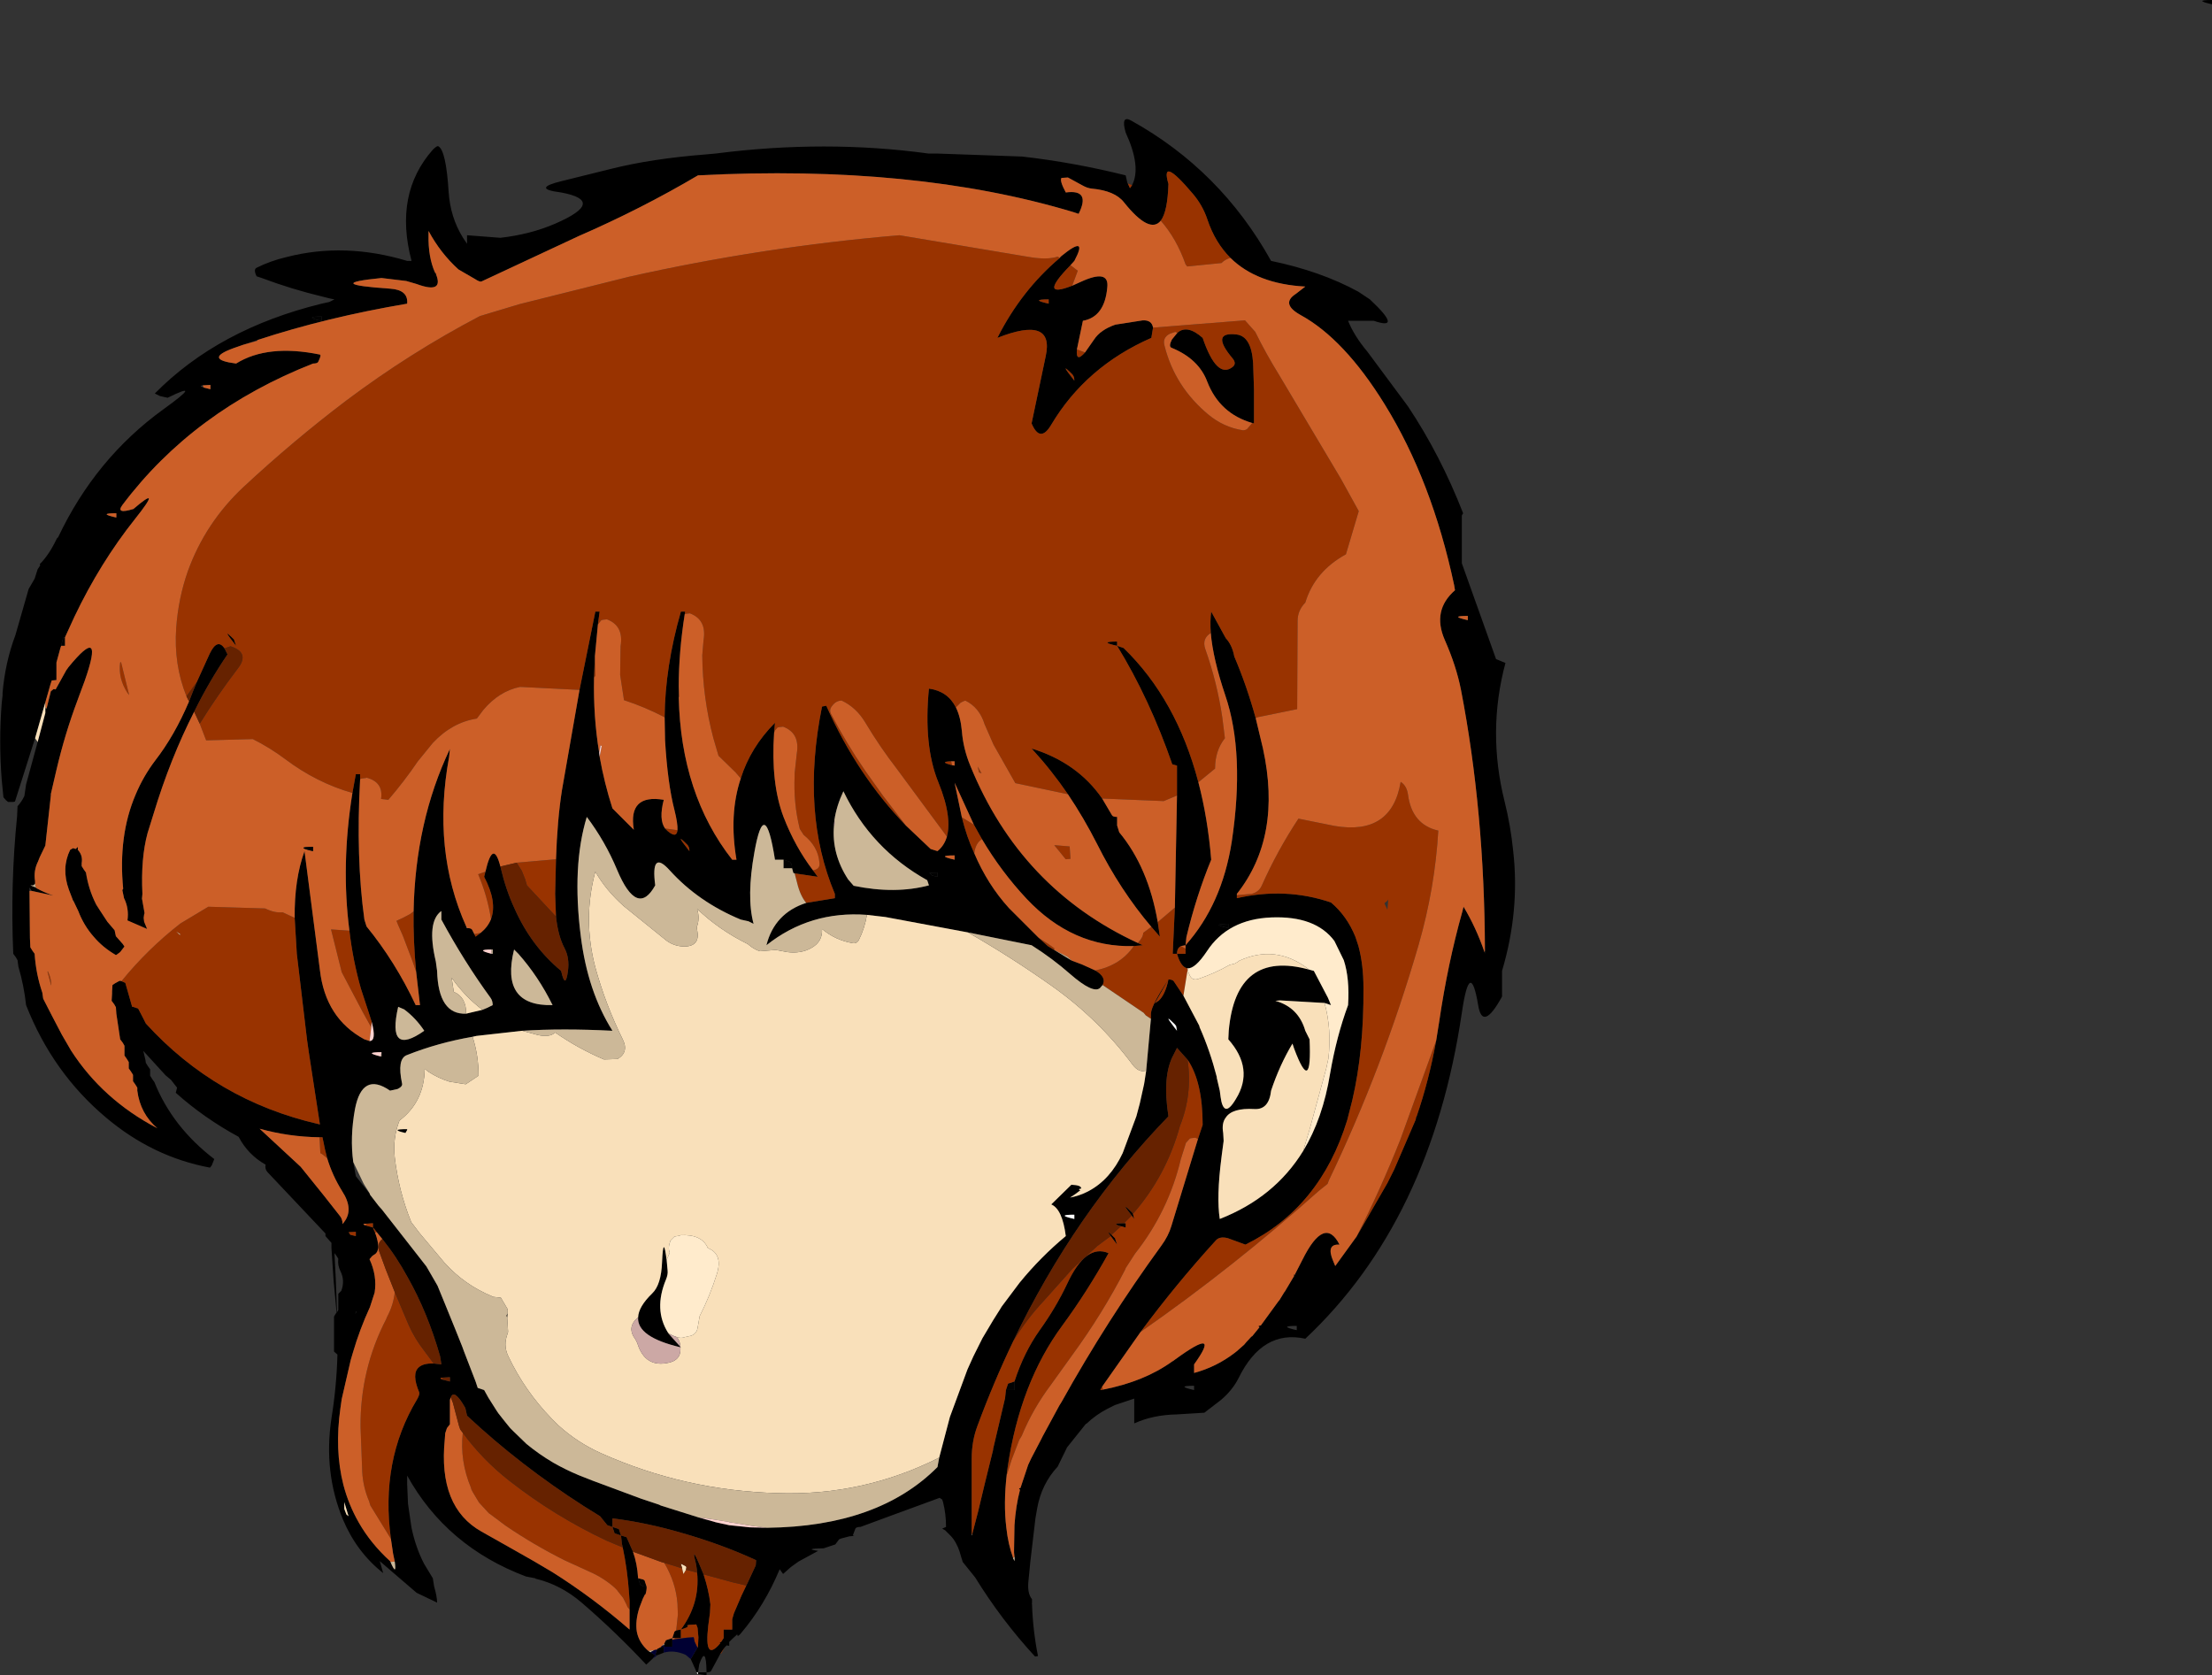
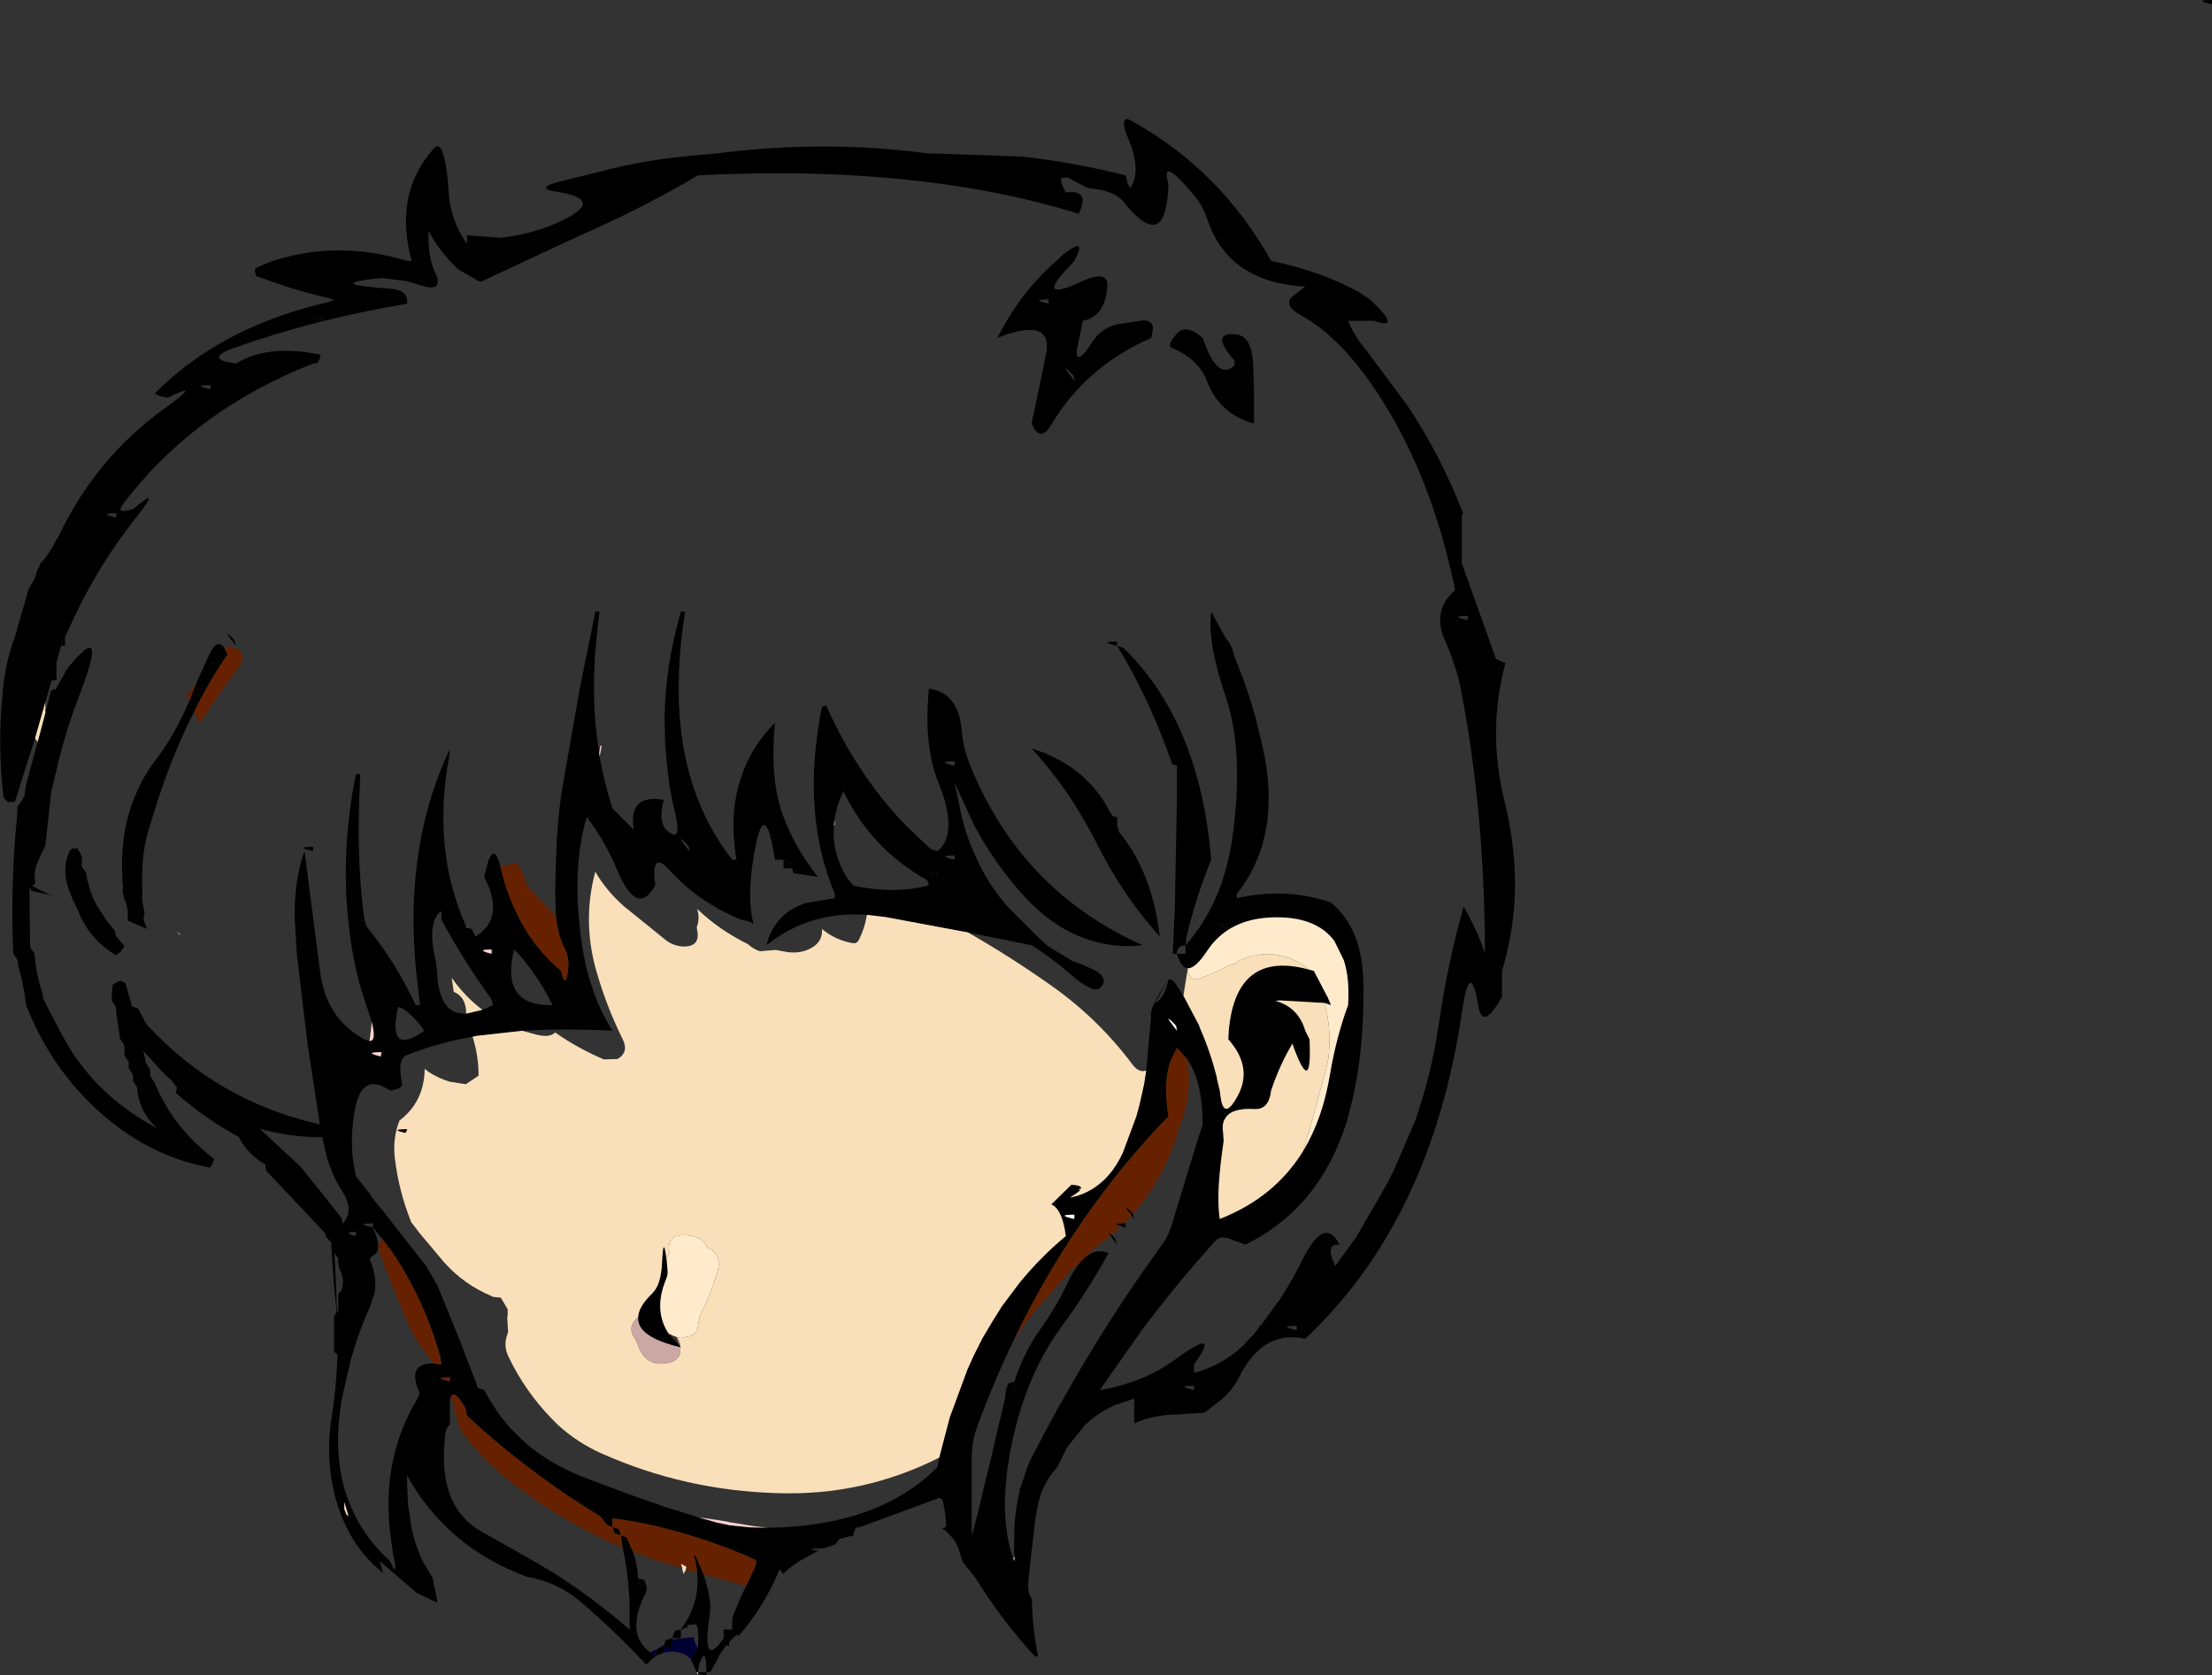
<svg xmlns="http://www.w3.org/2000/svg" height="195.85px" width="258.6px">
  <rect width="100%" height="100%" fill="#333333" stroke="none" />
  <g transform="matrix(1.0, 0.0, 0.0, 1.0, 129.3, 189.05)">
    <path d="M129.3 -189.05 L129.3 -188.55 Q127.05 -189.05 129.3 -189.05 M3.05 -167.4 Q4.15 -169.55 2.3 -173.55 1.7 -175.65 2.95 -174.95 13.4 -169.15 19.3 -158.55 25.1 -157.35 29.5 -154.95 L30.85 -154.05 Q34.8 -150.35 31.3 -151.55 L29.3 -151.55 28.3 -151.55 Q29.0 -149.8 30.55 -147.95 L35.3 -141.55 Q39.1 -135.85 41.75 -129.05 L41.6 -128.8 41.6 -123.2 45.6 -112.0 46.7 -111.55 Q44.55 -103.55 46.6 -95.35 47.3 -92.55 47.6 -89.6 48.4 -82.6 46.3 -75.55 L46.3 -74.55 46.3 -73.55 46.3 -72.55 Q44.0 -68.35 43.5 -71.6 42.55 -77.15 41.6 -70.65 38.0 -46.35 23.3 -32.55 18.3 -33.65 15.5 -27.95 14.8 -26.55 13.45 -25.4 L11.5 -23.9 8.25 -23.7 Q5.5 -23.65 3.3 -22.65 L3.3 -22.85 3.3 -24.55 3.3 -25.55 1.05 -24.8 0.15 -24.35 Q-1.2 -23.65 -2.3 -22.6 L-2.35 -22.6 -4.55 -19.85 -5.65 -17.6 Q-7.55 -15.55 -8.05 -12.7 L-8.25 -11.55 -8.85 -6.45 -9.05 -4.4 Q-9.25 -2.8 -8.65 -2.1 L-8.65 -1.6 -8.7 -1.55 -8.65 -1.55 Q-8.55 1.55 -7.95 4.55 L-8.3 4.6 Q-12.25 0.3 -15.3 -4.65 L-16.75 -6.45 -16.95 -7.1 Q-17.25 -8.3 -17.85 -9.15 L-18.15 -9.5 -18.8 -10.15 -19.15 -10.35 -18.7 -10.55 Q-18.7 -12.05 -19.05 -13.45 L-19.15 -13.75 -19.45 -13.95 -25.45 -11.75 -28.7 -10.55 Q-29.2 -10.55 -29.3 -10.35 L-29.6 -9.55 -29.4 -9.5 -30.0 -9.45 -30.95 -9.2 -31.2 -9.1 -31.65 -8.5 -33.0 -8.05 Q-35.45 -8.0 -33.65 -7.75 L-35.95 -6.5 -36.85 -5.85 -37.75 -5.05 -38.15 -5.6 Q-39.9 -1.4 -42.65 1.85 -43.05 2.35 -43.1 2.1 L-43.1 2.0 -43.7 2.55 -44.05 2.9 -44.05 3.35 -44.35 3.3 -44.55 3.5 -45.1 4.3 -46.15 6.25 Q-46.2 6.45 -46.7 6.45 L-46.7 6.8 -47.7 6.65 -47.7 6.45 -47.85 6.45 -48.25 5.55 -48.55 4.9 -47.75 3.55 -47.7 3.45 -47.65 2.35 -47.75 1.25 -47.9 0.85 -48.7 0.9 Q-49.15 0.95 -48.85 1.05 L-49.0 1.2 -49.7 1.45 Q-47.45 -1.6 -47.8 -5.2 -47.85 -5.95 -48.05 -6.7 -48.4 -8.2 -47.55 -6.2 L-47.05 -5.0 Q-46.45 -3.2 -46.25 -1.5 L-46.3 -0.5 -46.5 1.0 Q-47.0 5.35 -45.1 3.05 -45.25 2.95 -45.0 2.9 L-44.7 2.45 -44.7 1.45 -43.9 1.45 -43.7 1.45 -43.7 0.45 -43.7 0.25 -43.5 -0.45 -42.6 -2.55 -42.05 -3.7 -41.9 -4.0 -40.95 -6.05 -40.9 -6.65 -41.1 -6.75 Q-45.05 -8.55 -49.6 -9.85 -53.7 -11.05 -57.7 -11.55 L-57.7 -10.55 -58.3 -10.75 -59.15 -11.8 -61.0 -12.95 Q-68.5 -17.75 -74.7 -23.55 L-74.9 -24.45 Q-76.2 -26.75 -76.6 -25.7 L-76.7 -25.4 -76.7 -22.55 -77.05 -22.1 -77.25 -21.5 -77.3 -20.8 Q-78.1 -12.85 -73.0 -10.0 L-69.1 -7.8 -66.9 -6.55 -64.7 -5.25 Q-59.95 -2.25 -55.7 1.45 L-55.7 1.25 -55.7 1.15 -55.7 -0.9 -55.7 -1.9 -55.75 -2.65 Q-55.95 -5.6 -56.5 -8.15 L-56.6 -8.6 -56.7 -9.55 -57.45 -9.8 -57.7 -10.55 -56.95 -10.3 -56.7 -9.55 -56.05 -9.35 -55.3 -7.65 Q-54.8 -6.25 -54.7 -4.55 L-54.45 -3.8 -54.1 -3.6 -53.7 -3.55 Q-53.7 -3.05 -53.85 -2.65 L-53.9 -2.65 -54.15 -2.15 -54.55 -1.1 Q-55.05 0.45 -54.85 1.7 -54.6 3.0 -53.5 3.95 L-53.25 4.1 -52.7 4.45 -53.0 4.85 -53.75 5.55 Q-57.35 1.7 -61.3 -1.7 -63.75 -3.8 -66.7 -4.5 L-66.7 -4.55 -66.75 -4.55 -67.8 -4.75 Q-77.1 -8.25 -81.7 -16.55 L-81.7 -15.55 -81.6 -13.25 -81.2 -10.5 Q-80.7 -8.1 -79.7 -6.2 L-78.7 -4.55 -78.55 -3.6 Q-78.2 -2.4 -78.2 -1.7 L-80.6 -2.85 -84.9 -6.55 -84.5 -5.15 Q-87.6 -7.6 -89.2 -11.4 -91.5 -16.95 -90.55 -23.25 -89.95 -26.95 -89.85 -30.7 L-90.25 -31.05 -90.25 -33.65 -90.25 -35.15 -90.0 -35.55 -89.95 -35.6 -90.3 -39.35 -90.55 -43.15 -90.55 -43.75 -90.9 -44.15 -91.25 -44.55 -91.25 -44.85 -98.05 -52.05 Q-98.35 -52.4 -98.25 -52.9 -100.3 -54.05 -101.4 -56.15 -105.45 -58.35 -108.75 -61.3 L-108.6 -61.9 -109.3 -62.8 -109.95 -63.35 -112.55 -66.2 -112.3 -65.15 -112.25 -64.8 -112.0 -64.4 -111.75 -64.05 -111.75 -63.65 -111.75 -63.3 -111.5 -62.9 -111.25 -62.55 Q-109.15 -57.3 -104.25 -53.55 L-104.55 -52.8 -104.75 -52.55 Q-111.45 -53.8 -116.9 -58.4 -123.15 -63.65 -126.25 -71.55 -126.5 -73.85 -127.15 -76.05 L-127.25 -76.8 -127.45 -77.15 -127.75 -77.55 Q-128.1 -85.75 -127.3 -93.65 L-127.25 -94.8 Q-126.75 -95.35 -126.45 -96.0 L-126.25 -97.35 -124.9 -102.3 -124.0 -105.7 -124.0 -106.25 -123.95 -106.25 -123.85 -106.25 -123.35 -108.25 -123.15 -108.4 -123.1 -108.45 -123.0 -108.5 -122.8 -108.45 -121.55 -110.7 -121.3 -111.05 Q-117.0 -116.3 -119.4 -109.45 L-120.05 -107.7 -120.25 -107.15 Q-121.7 -103.3 -122.7 -99.05 L-123.35 -96.25 -123.35 -96.1 -124.0 -90.2 -124.65 -88.85 -124.85 -88.35 Q-125.4 -87.25 -125.2 -86.05 L-125.2 -85.75 -125.4 -85.55 -125.75 -85.55 -125.1 -85.3 -125.1 -85.25 Q-124.1 -84.7 -123.05 -84.35 L-125.6 -84.9 -125.85 -85.3 -125.85 -84.9 -125.8 -79.4 -125.75 -78.3 -125.5 -77.9 -125.25 -77.55 Q-125.1 -75.2 -124.35 -73.0 L-124.25 -72.3 -123.25 -70.35 -122.1 -68.15 -121.9 -67.8 -121.0 -66.25 Q-117.3 -60.5 -110.9 -57.15 -112.9 -58.85 -113.25 -61.55 L-113.25 -61.9 -113.5 -62.3 -113.75 -62.65 -113.75 -63.05 -113.75 -63.4 -114.0 -63.8 -114.25 -64.15 -114.25 -64.55 -114.25 -64.9 -114.5 -65.3 -114.75 -65.65 -114.75 -66.05 -114.75 -66.8 -114.95 -67.15 -115.25 -67.55 -115.7 -70.55 -115.75 -71.3 -115.95 -71.65 -116.25 -72.05 -116.2 -72.9 -116.2 -73.15 -116.15 -73.9 -115.85 -74.1 -115.4 -74.35 -115.25 -74.4 -115.1 -74.35 -114.65 -74.15 -113.85 -71.35 -113.75 -71.35 -113.15 -71.15 -112.55 -70.0 -112.25 -69.4 Q-104.05 -60.4 -92.1 -57.65 L-91.9 -57.6 -93.2 -66.05 -93.4 -67.45 -94.6 -77.55 -94.85 -81.75 Q-94.9 -86.25 -93.7 -89.55 L-91.9 -75.65 Q-91.25 -70.0 -86.7 -67.55 L-86.1 -67.35 Q-85.25 -67.35 -85.85 -69.6 L-86.2 -70.7 -87.1 -73.45 Q-88.05 -76.8 -88.45 -80.25 -89.45 -87.95 -88.1 -96.35 L-87.7 -98.55 -87.2 -98.55 -87.2 -97.95 Q-87.7 -88.75 -86.7 -81.55 L-86.45 -80.75 Q-83.1 -76.65 -80.7 -71.55 L-80.2 -71.55 -80.65 -75.45 Q-81.0 -79.1 -80.95 -82.5 -80.75 -93.0 -76.7 -101.5 L-76.7 -101.55 -76.7 -101.5 -76.8 -100.55 Q-78.8 -89.65 -74.8 -80.75 L-74.7 -80.55 -74.65 -80.55 Q-74.2 -80.55 -74.1 -80.35 L-73.85 -79.85 -73.7 -79.55 -73.1 -80.0 Q-72.25 -80.7 -71.9 -81.6 -71.15 -83.6 -72.7 -86.55 L-72.55 -87.15 Q-71.65 -91.05 -70.8 -87.75 L-70.75 -87.55 Q-70.15 -85.0 -69.15 -82.85 -67.2 -78.45 -63.7 -75.55 -63.2 -73.3 -62.9 -75.55 -62.7 -77.05 -63.3 -78.2 -64.05 -79.6 -64.3 -81.9 L-64.4 -84.55 -64.3 -88.6 Q-64.15 -93.2 -63.6 -96.7 L-61.55 -108.4 -59.7 -117.55 -59.2 -117.55 -59.4 -116.05 -59.75 -112.35 -59.85 -109.85 Q-59.95 -105.3 -59.25 -101.05 L-59.2 -100.6 Q-58.65 -97.5 -57.7 -94.55 L-55.7 -92.55 -55.2 -92.05 Q-55.9 -96.25 -51.7 -95.55 -52.3 -93.25 -51.55 -92.2 L-51.25 -91.9 Q-50.2 -91.0 -50.1 -92.0 -50.05 -92.75 -50.45 -94.35 -51.25 -97.45 -51.55 -102.5 L-51.6 -105.2 Q-51.55 -111.1 -49.7 -117.55 L-49.2 -117.55 -49.25 -117.25 Q-49.95 -112.8 -49.95 -108.8 L-49.95 -107.55 Q-49.7 -96.2 -43.7 -88.55 L-43.2 -88.55 Q-44.1 -93.85 -42.7 -98.05 -41.55 -101.7 -38.7 -104.55 L-38.8 -103.4 Q-39.2 -97.5 -37.7 -93.55 -36.35 -90.05 -34.25 -87.3 L-33.7 -86.55 -36.4 -86.95 -36.55 -87.0 -36.7 -87.55 Q-36.7 -88.05 -36.95 -88.3 L-37.7 -88.55 -38.7 -88.55 Q-39.9 -96.2 -41.1 -89.45 -42.05 -84.2 -41.2 -81.05 L-41.8 -81.35 -42.7 -81.55 Q-47.65 -83.6 -51.0 -87.3 -53.25 -89.8 -52.7 -85.55 -54.8 -81.75 -57.15 -87.35 -58.55 -90.7 -60.7 -93.55 -62.45 -87.8 -61.4 -79.6 -60.6 -73.15 -57.7 -68.55 -63.55 -68.85 -68.25 -68.55 L-73.6 -67.95 -74.05 -67.85 Q-78.1 -67.15 -81.75 -65.7 -82.9 -65.25 -82.3 -62.4 -82.2 -62.05 -82.8 -61.75 L-83.7 -61.55 Q-86.95 -63.8 -87.8 -59.4 -88.4 -56.1 -88.0 -53.2 L-87.7 -51.55 -86.2 -49.65 -86.15 -49.65 -86.05 -49.45 -86.05 -49.4 -85.05 -48.1 -84.65 -47.65 -79.45 -41.0 -78.15 -38.75 -77.25 -36.55 -76.05 -33.6 -75.25 -31.6 -75.05 -31.05 -73.7 -27.55 -73.45 -26.8 -72.7 -26.55 -72.2 -25.65 -71.25 -24.15 -71.05 -23.85 -70.5 -23.15 -70.1 -22.65 -69.65 -22.1 -69.25 -21.7 -67.75 -20.25 Q-66.3 -19.05 -64.6 -18.05 -63.2 -17.25 -61.65 -16.6 L-60.0 -15.95 -54.35 -13.85 -52.25 -13.15 -52.05 -13.05 -47.6 -11.65 -45.8 -11.15 -45.65 -11.1 -44.05 -10.75 -41.65 -10.5 -39.6 -10.45 Q-26.6 -10.6 -19.7 -17.55 L-19.5 -18.65 -18.25 -23.4 -16.2 -28.95 -15.5 -30.5 -14.45 -32.6 -13.2 -34.7 -12.35 -36.05 -12.2 -36.3 -10.7 -38.3 -10.1 -39.1 Q-7.65 -42.1 -4.7 -44.55 -5.1 -47.7 -6.4 -48.25 L-4.05 -50.55 Q-2.85 -50.5 -2.9 -50.1 -3.35 -50.05 -3.0 -49.9 L-3.6 -49.45 -4.2 -49.05 Q-3.15 -49.25 -2.25 -49.7 L-2.05 -49.8 Q0.5 -51.15 1.95 -54.25 L3.55 -58.55 3.95 -60.05 4.45 -62.3 4.5 -62.6 4.7 -63.9 5.25 -69.95 5.25 -70.55 Q5.3 -71.55 7.3 -74.55 L5.7 -71.75 6.05 -72.0 6.15 -72.05 Q6.95 -72.8 7.3 -74.55 7.8 -74.55 7.95 -74.3 L9.05 -72.65 10.9 -69.15 10.95 -68.95 Q12.15 -66.25 12.95 -63.15 L12.95 -63.05 13.3 -61.55 13.4 -60.8 Q13.55 -59.65 13.95 -59.45 14.4 -59.25 15.2 -60.6 17.35 -64.1 14.3 -67.55 L14.35 -68.55 Q15.2 -78.05 23.75 -75.7 L24.3 -75.55 25.95 -72.4 26.3 -71.55 25.55 -71.8 20.35 -72.1 19.8 -72.05 Q22.5 -71.3 23.3 -68.55 L23.8 -67.55 Q24.1 -60.85 22.0 -66.45 L21.8 -67.05 Q20.3 -64.55 19.3 -61.55 19.05 -59.3 17.35 -59.4 14.75 -59.55 14.0 -58.4 13.5 -57.75 13.7 -56.6 L13.75 -55.75 13.75 -55.65 13.55 -54.15 13.5 -53.75 Q12.9 -49.1 13.3 -46.55 19.7 -49.05 23.05 -54.5 25.35 -58.3 26.2 -63.55 26.95 -67.9 28.3 -71.55 28.5 -74.65 27.8 -76.8 L26.7 -79.05 Q24.5 -82.0 19.35 -81.8 14.25 -81.6 11.8 -77.85 10.4 -75.75 9.5 -75.85 8.75 -76.0 8.3 -77.55 L9.3 -77.55 9.3 -78.15 9.3 -78.55 Q13.55 -83.3 14.7 -90.65 16.25 -101.0 13.95 -107.75 12.5 -112.05 12.25 -115.05 12.15 -116.45 12.3 -117.55 L14.0 -114.45 Q14.75 -113.65 15.0 -112.3 16.45 -108.9 17.5 -105.1 L18.35 -101.55 Q20.6 -91.25 15.3 -84.55 L15.3 -84.4 15.3 -84.05 Q21.0 -85.35 26.3 -83.55 28.15 -82.0 29.15 -79.55 L29.5 -78.5 Q30.1 -76.3 30.1 -73.55 30.15 -66.25 28.8 -60.45 L28.2 -58.1 Q25.05 -47.85 16.3 -43.55 L14.25 -44.3 Q13.3 -44.55 12.85 -44.05 8.2 -38.95 4.05 -33.35 L-0.45 -26.95 -0.65 -26.6 -0.7 -26.55 -0.55 -26.55 -0.35 -26.6 Q4.5 -27.55 7.75 -29.9 L7.85 -29.95 8.05 -30.1 Q13.6 -34.15 10.3 -29.55 L10.3 -28.55 Q12.9 -29.25 15.05 -30.9 L15.3 -31.1 16.15 -31.85 16.4 -32.15 17.0 -32.8 17.1 -32.85 17.3 -33.1 17.95 -33.9 Q17.65 -34.05 18.1 -34.1 L20.1 -36.85 20.3 -37.1 20.85 -38.0 20.9 -38.05 22.0 -39.9 Q21.85 -40.15 22.05 -40.0 L22.95 -41.75 Q25.55 -47.0 27.3 -43.55 25.7 -43.65 26.55 -41.65 L26.8 -41.05 29.3 -44.5 32.9 -50.75 33.7 -52.35 36.2 -58.15 36.3 -58.5 Q37.75 -62.7 38.6 -67.4 L38.95 -69.6 Q39.95 -76.4 41.65 -82.45 L41.8 -83.05 Q43.25 -80.65 44.25 -77.75 L44.3 -77.55 44.3 -77.9 Q44.25 -94.2 41.5 -108.4 40.95 -111.2 39.6 -114.25 38.1 -117.7 40.8 -120.05 L40.7 -120.65 Q38.1 -132.85 32.6 -141.75 27.85 -149.45 22.7 -152.25 20.4 -153.55 22.2 -154.7 L23.3 -155.55 Q17.65 -155.85 14.55 -158.9 12.75 -160.7 11.85 -163.4 11.3 -165.05 10.15 -166.4 6.3 -170.95 7.3 -167.55 7.2 -164.3 6.4 -163.25 5.1 -161.65 2.1 -165.4 1.05 -166.75 -1.65 -167.0 -2.2 -167.05 -2.8 -167.4 L-4.45 -168.3 -5.2 -168.25 Q-5.45 -167.95 -4.7 -166.55 -1.75 -166.95 -3.2 -164.05 L-3.8 -164.25 Q-22.4 -169.85 -47.7 -168.55 -54.3 -164.65 -61.65 -161.45 L-73.0 -156.15 Q-73.2 -156.05 -73.8 -156.45 L-75.7 -157.55 Q-77.8 -159.45 -79.2 -162.05 L-79.2 -161.55 Q-79.25 -159.0 -78.45 -157.2 L-78.35 -157.05 Q-77.35 -154.65 -80.6 -155.85 L-81.8 -156.2 -84.7 -156.55 Q-91.75 -155.85 -83.65 -155.3 -81.55 -155.15 -81.7 -153.55 -91.15 -151.95 -99.2 -149.3 L-100.85 -148.75 -102.0 -148.35 Q-105.55 -147.05 -101.7 -146.55 -98.0 -148.85 -91.9 -147.6 -91.7 -147.55 -92.1 -146.75 -92.2 -146.55 -92.7 -146.55 -106.7 -141.05 -115.0 -130.0 -115.8 -128.9 -113.7 -129.55 -110.2 -132.55 -113.5 -128.4 -117.6 -123.25 -120.6 -116.95 L-121.7 -114.55 -121.9 -114.5 -122.05 -114.0 -122.15 -113.55 -122.25 -113.25 -122.7 -111.6 -122.7 -109.55 -123.25 -109.5 -123.4 -109.05 -124.0 -106.95 -124.8 -104.15 -125.2 -102.75 -127.55 -95.35 -127.75 -95.3 -128.35 -95.3 -128.6 -95.5 -128.9 -95.85 -129.1 -97.9 Q-129.45 -102.4 -129.1 -106.85 L-129.0 -107.75 -129.0 -108.05 Q-128.7 -111.6 -127.5 -114.8 L-125.95 -120.2 -125.25 -121.4 -124.9 -122.5 -124.6 -122.95 -124.65 -123.1 Q-123.6 -124.15 -122.75 -125.9 L-122.65 -126.1 -122.5 -126.25 Q-118.15 -135.45 -110.2 -141.2 -105.35 -144.7 -109.7 -142.55 L-110.6 -142.75 -111.2 -143.05 Q-103.75 -150.6 -91.7 -153.55 L-90.8 -153.75 -90.2 -154.05 -90.7 -154.15 -91.5 -154.35 Q-95.25 -155.25 -98.7 -156.55 L-99.3 -156.75 Q-99.7 -157.55 -99.3 -157.75 -97.7 -158.55 -95.8 -159.0 -89.0 -160.75 -81.7 -158.55 L-81.2 -158.55 -81.2 -158.6 Q-83.25 -166.4 -78.7 -171.55 -78.2 -172.05 -78.05 -171.95 -77.15 -171.45 -76.85 -166.6 -76.65 -163.65 -75.2 -161.3 L-74.7 -160.55 -74.7 -161.55 -70.8 -161.25 Q-67.3 -161.65 -64.4 -162.9 -58.3 -165.55 -63.7 -166.55 -67.3 -167.0 -63.55 -167.9 L-57.9 -169.3 Q-53.15 -170.5 -46.75 -171.0 L-45.65 -171.1 Q-32.8 -172.75 -20.75 -171.1 L-19.75 -171.1 -9.8 -170.75 Q-3.7 -170.05 2.3 -168.55 L2.5 -167.65 2.55 -167.6 2.8 -167.05 3.05 -167.4 M-51.7 4.15 L-52.45 4.45 -52.7 4.45 -52.5 3.8 -52.45 3.7 -52.05 3.5 -51.7 3.45 -51.65 3.25 -51.65 3.1 -51.45 2.7 -50.7 2.45 -50.45 1.7 -50.4 1.65 -50.25 1.55 -49.7 1.45 -49.7 1.8 -49.7 2.45 -50.4 2.45 -50.7 2.45 -50.7 2.65 -50.7 3.45 -51.7 3.45 -51.7 4.15 M5.5 -150.75 L5.3 -149.55 Q-2.35 -146.2 -6.4 -139.4 -7.7 -137.2 -8.7 -139.55 L-7.05 -147.4 Q-6.0 -152.2 -12.7 -149.55 -9.9 -155.1 -5.4 -158.9 L-5.3 -159.05 Q-2.0 -161.75 -3.7 -158.55 L-4.15 -158.05 Q-8.05 -154.05 -3.95 -155.65 L-2.95 -156.1 Q0.4 -157.65 0.15 -155.45 -0.15 -152.0 -2.7 -151.55 L-3.4 -148.2 Q-3.55 -146.6 -2.45 -147.85 L-1.4 -149.35 Q-0.65 -150.5 1.1 -151.1 L4.3 -151.6 Q5.35 -151.65 5.5 -150.75 M-106.3 -109.3 L-104.8 -112.6 Q-103.9 -114.5 -103.05 -113.25 L-102.7 -112.55 Q-104.85 -109.4 -106.6 -105.85 -109.4 -100.35 -111.35 -93.9 L-112.05 -91.65 Q-112.85 -88.7 -112.65 -84.55 L-112.7 -84.0 -112.45 -82.6 -112.4 -82.3 -112.45 -82.15 -112.5 -81.75 -112.45 -81.3 -112.1 -80.45 -114.4 -81.45 Q-114.2 -82.85 -114.8 -84.05 L-115.0 -85.0 -114.9 -85.15 Q-115.5 -91.35 -113.45 -96.15 -112.55 -98.3 -111.15 -100.15 -108.9 -103.05 -107.2 -107.05 L-106.75 -108.2 -106.3 -109.3 M17.1 -139.6 Q13.3 -140.7 11.85 -144.4 10.85 -147.1 7.65 -148.4 7.3 -148.55 7.7 -149.35 L8.35 -150.15 Q9.5 -151.15 11.3 -149.55 12.95 -144.7 14.8 -146.15 15.3 -146.55 14.8 -147.15 12.15 -150.3 15.25 -149.95 17.0 -149.75 17.2 -146.6 L17.3 -143.55 17.3 -140.35 17.3 -140.2 17.3 -139.55 17.1 -139.6 M10.8 -97.6 Q11.9 -93.4 12.3 -88.55 10.55 -84.3 9.4 -79.5 L9.3 -78.55 8.75 -78.45 8.55 -78.3 Q8.3 -78.05 8.3 -77.55 L7.8 -77.55 8.05 -82.95 8.3 -96.05 8.3 -99.55 7.75 -99.7 Q5.1 -107.35 1.3 -113.55 -0.95 -114.05 1.3 -114.05 L1.3 -113.55 2.05 -113.3 Q8.25 -107.3 10.8 -97.6 M42.3 -117.05 Q40.05 -117.05 42.3 -116.55 L42.3 -117.05 M-0.45 -95.7 L0.7 -93.75 Q0.8 -93.55 1.3 -93.55 L1.3 -92.55 1.55 -91.75 Q4.95 -87.65 6.05 -81.25 L6.3 -79.55 5.3 -80.7 Q1.65 -85.0 -1.05 -90.4 -2.6 -93.45 -4.45 -96.2 -6.4 -99.05 -8.7 -101.55 -3.35 -99.9 -0.45 -95.7 M3.75 -78.8 L4.3 -78.55 3.25 -78.45 Q-3.9 -78.25 -9.3 -84.0 -12.25 -87.15 -14.5 -90.95 L-15.45 -92.65 -17.7 -97.55 -16.85 -93.5 Q-16.3 -91.25 -15.4 -89.3 -13.85 -85.65 -11.35 -82.9 L-7.9 -79.45 -7.3 -78.9 -6.8 -78.45 -4.0 -76.75 -2.8 -76.3 -1.25 -75.6 Q0.1 -74.8 -0.4 -73.9 L-0.7 -73.55 Q-1.5 -72.85 -4.15 -75.15 -6.25 -77.0 -8.7 -78.55 L-16.15 -80.05 -25.8 -81.85 -27.95 -82.1 Q-34.6 -82.6 -39.7 -78.55 -38.75 -82.3 -35.05 -83.5 L-31.7 -84.05 -31.7 -84.55 Q-35.7 -94.05 -33.2 -106.45 L-32.7 -106.55 Q-29.1 -98.45 -23.4 -92.55 L-20.5 -89.8 -19.7 -89.55 Q-18.9 -90.2 -18.6 -91.25 -18.15 -92.9 -18.85 -95.45 L-19.2 -96.55 -19.6 -97.6 Q-21.35 -101.9 -20.7 -108.55 -18.5 -108.25 -17.55 -106.35 -17.0 -105.25 -16.85 -103.6 -16.7 -101.55 -15.85 -99.5 -10.0 -85.15 3.75 -78.8 M14.3 -80.55 L14.3 -81.05 14.05 -81.05 Q12.65 -81.0 13.55 -80.75 L14.3 -80.55 M8.3 -68.55 L8.2 -69.1 8.05 -69.3 Q6.6 -70.75 7.95 -69.0 L8.3 -68.55 M9.55 -65.15 L8.3 -66.55 7.9 -65.75 Q6.55 -63.3 7.3 -58.55 -3.7 -47.2 -10.85 -32.25 -13.15 -27.45 -15.05 -22.3 -15.7 -20.55 -15.7 -18.55 L-15.7 -15.1 -15.7 -14.5 -15.7 -10.2 -15.7 -9.75 -15.7 -9.55 -15.65 -9.65 -15.55 -10.05 -14.95 -12.35 -14.15 -15.7 -13.2 -19.55 -13.2 -19.65 -11.8 -25.6 -11.7 -26.55 -10.7 -26.55 -10.7 -27.55 Q-9.6 -30.95 -7.75 -33.55 -5.85 -36.2 -4.55 -38.95 -2.35 -43.7 0.3 -42.55 -2.2 -38.05 -5.1 -34.1 -10.05 -27.4 -11.5 -17.5 L-11.6 -16.75 -11.6 -16.7 Q-12.0 -13.25 -11.65 -10.45 -11.45 -8.55 -10.85 -6.9 L-10.7 -6.55 -10.7 -7.05 -10.75 -7.55 -10.75 -7.85 -10.7 -10.75 Q-10.55 -13.0 -10.05 -14.9 -10.3 -15.05 -10.0 -15.1 L-9.1 -17.8 -8.75 -18.55 -7.6 -20.75 -7.4 -21.15 -5.45 -24.75 -5.2 -25.15 Q0.15 -34.75 6.45 -43.4 7.3 -44.55 7.65 -45.75 L10.75 -55.9 11.3 -57.55 Q11.3 -62.55 9.55 -65.15 M0.55 -44.55 Q0.0 -45.3 0.65 -44.7 L1.05 -44.3 1.3 -43.55 0.55 -44.55 M1.75 -45.7 Q0.45 -46.05 2.1 -46.05 L2.3 -46.05 2.3 -45.55 1.75 -45.7 M3.0 -46.95 Q1.55 -48.8 3.05 -47.3 L3.15 -47.15 3.3 -46.55 3.0 -46.95 M22.3 -33.55 L22.3 -34.05 Q20.05 -34.05 22.3 -33.55 M10.3 -26.55 L10.3 -27.05 Q8.05 -27.05 10.3 -26.55 M-6.7 -153.55 L-6.7 -154.05 Q-8.95 -154.05 -6.7 -153.55 M-3.95 -145.3 Q-5.6 -146.95 -3.7 -144.55 -3.7 -145.05 -3.95 -145.3 M-18.1 -100.05 Q-19.6 -100.0 -18.0 -99.6 L-17.7 -99.55 -17.7 -100.05 -18.1 -100.05 M-91.7 -151.55 L-91.7 -152.05 Q-93.6 -152.05 -92.25 -151.65 L-92.0 -151.6 -91.7 -151.55 M-105.5 -143.75 L-104.7 -143.55 -104.7 -144.05 -105.6 -144.0 Q-106.1 -143.95 -105.5 -143.75 M-115.7 -129.05 Q-117.95 -129.05 -115.7 -128.55 L-115.7 -129.05 M-101.7 -113.55 Q-103.6 -115.95 -101.95 -114.3 L-101.7 -113.55 M-120.75 -83.75 L-121.25 -85.05 Q-122.15 -87.55 -121.1 -89.7 L-120.75 -89.9 -120.45 -89.8 -120.2 -90.05 -120.2 -90.0 -120.2 -89.65 -120.15 -89.65 Q-119.6 -89.0 -119.75 -88.15 L-119.75 -87.8 -119.5 -87.4 -119.25 -87.05 Q-118.95 -85.1 -118.1 -83.4 L-118.05 -83.3 -117.7 -82.75 -116.75 -81.3 -115.9 -80.3 -115.75 -79.6 -115.7 -79.55 -114.95 -78.7 -114.75 -78.4 -115.25 -77.75 -115.65 -77.45 -115.75 -77.4 Q-117.3 -78.3 -118.35 -79.55 -119.5 -80.85 -120.15 -82.55 L-120.7 -83.7 -120.75 -83.75 M-82.05 -71.05 L-82.75 -71.35 Q-84.1 -65.45 -79.7 -68.55 -80.7 -70.05 -82.05 -71.05 M-84.7 -66.05 Q-86.9 -66.05 -84.8 -65.55 L-84.7 -65.55 -84.7 -66.05 M-91.05 -53.65 L-91.3 -54.65 -91.6 -56.1 -91.95 -56.1 Q-95.55 -56.15 -98.95 -57.1 L-94.15 -52.65 -91.45 -49.3 -89.6 -46.95 Q-89.25 -46.55 -89.25 -45.95 L-89.1 -46.15 Q-87.9 -47.65 -89.3 -49.8 -90.45 -51.65 -91.05 -53.65 M-81.7 -57.05 L-81.7 -56.95 -81.9 -56.6 Q-83.85 -57.05 -81.7 -57.05 M-85.45 -44.95 Q-84.65 -42.8 -85.6 -42.35 L-85.8 -42.2 -86.1 -41.85 Q-85.2 -39.9 -85.5 -37.95 L-86.05 -36.25 Q-87.25 -33.65 -88.05 -30.9 L-88.3 -30.05 -89.35 -25.5 -89.5 -24.45 Q-90.2 -19.55 -89.15 -15.45 -88.55 -13.15 -87.35 -11.05 -85.95 -8.6 -83.7 -6.55 L-83.65 -6.45 Q-82.9 -4.7 -83.15 -6.5 L-83.35 -7.45 -83.4 -7.8 -83.6 -9.15 Q-84.85 -18.3 -80.55 -25.45 -80.2 -26.05 -80.3 -26.3 -81.2 -28.45 -80.35 -29.2 -79.8 -29.7 -78.6 -29.65 L-77.7 -29.55 -77.85 -30.5 Q-79.3 -35.6 -81.65 -39.75 -82.95 -42.15 -84.6 -44.2 L-85.25 -45.0 -85.6 -45.45 -85.7 -45.55 -85.65 -45.4 -85.45 -44.95 M-86.6 -45.8 L-85.7 -45.55 -85.7 -46.05 -86.4 -46.0 Q-87.1 -46.0 -86.6 -45.8 M-90.25 -43.4 L-90.25 -43.25 -90.25 -43.4 M-87.7 -44.55 L-87.7 -45.05 -88.55 -45.0 -88.4 -44.8 -88.35 -44.7 -87.7 -44.55 M-89.75 -41.9 L-90.0 -42.3 -90.2 -42.55 -90.05 -39.65 -89.9 -35.65 -89.75 -35.9 -89.75 -37.05 -89.75 -37.8 -89.4 -38.15 Q-88.95 -39.35 -89.5 -40.45 -89.85 -41.15 -89.75 -41.9 M-87.7 -35.55 L-87.65 -35.75 -87.7 -35.75 -87.75 -35.45 -87.7 -35.55 M-89.05 -13.45 L-89.05 -12.65 -88.8 -12.0 -88.55 -11.8 -89.05 -13.45 M-17.7 -88.55 L-17.7 -89.05 Q-19.95 -89.05 -17.7 -88.55 M-19.7 -86.55 L-19.7 -87.05 -20.65 -87.0 -20.35 -86.7 -19.7 -86.55 M-31.8 -92.55 Q-32.1 -89.25 -30.15 -86.25 L-29.5 -85.5 Q-24.65 -84.5 -20.7 -85.55 L-20.9 -86.15 Q-27.45 -89.8 -30.7 -96.55 -31.5 -94.85 -31.75 -93.2 L-31.8 -92.55 M-48.7 -89.55 Q-48.7 -90.05 -48.95 -90.3 -50.6 -91.95 -48.7 -89.55 M-72.9 -71.0 Q-72.35 -71.2 -71.7 -71.55 -71.7 -72.05 -71.95 -72.4 -75.05 -76.65 -77.7 -81.55 L-77.7 -82.55 Q-79.45 -81.3 -78.35 -76.65 L-78.2 -75.55 Q-78.05 -70.4 -74.8 -70.55 L-72.9 -71.0 M-71.85 -77.55 L-71.7 -77.55 -71.7 -78.05 -71.85 -78.05 Q-73.8 -78.05 -71.85 -77.55 M-68.7 -77.55 L-69.2 -78.05 Q-70.85 -71.4 -64.7 -71.55 -66.35 -74.9 -68.7 -77.55 M-49.75 -31.6 L-49.7 -31.55 -49.75 -31.55 Q-54.85 -32.75 -54.7 -35.05 -54.65 -36.3 -53.05 -37.85 -52.0 -38.85 -51.9 -41.5 -51.75 -44.95 -51.35 -41.6 L-51.25 -40.5 Q-51.2 -40.05 -51.45 -39.45 -52.9 -35.95 -51.2 -33.25 L-51.1 -33.1 -49.75 -31.6 M-77.5 -27.75 L-76.7 -27.55 -76.7 -28.05 -77.6 -28.0 Q-78.05 -27.95 -77.5 -27.75 M-69.95 -35.5 L-70.0 -35.0 -70.1 -35.25 -69.95 -35.5 M-3.7 -46.55 L-3.7 -47.05 Q-5.95 -47.05 -3.7 -46.55 M-46.7 6.4 Q-46.75 3.2 -47.55 5.5 L-47.7 6.45 -46.75 6.45 -46.7 6.45 -46.7 6.4" fill="#000000" fill-rule="evenodd" stroke="none" />
    <path d="M-37.7 -88.55 L-36.95 -88.3 Q-36.7 -88.05 -36.7 -87.55 L-37.7 -87.55 -37.7 -88.55 M-121.7 -114.55 L-121.7 -113.85 -121.7 -113.55 -122.15 -113.55 -122.05 -114.0 -121.9 -114.5 -121.7 -114.55 M14.3 -80.55 L13.55 -80.75 Q12.65 -81.0 14.05 -81.05 L14.3 -81.05 14.3 -80.55 M-10.7 -27.55 L-10.7 -26.55 -11.7 -26.55 -11.45 -27.3 -10.7 -27.55 M-91.7 -151.55 L-92.0 -151.6 -92.25 -151.65 Q-93.6 -152.05 -91.7 -152.05 L-91.7 -151.55 M-19.7 -86.55 L-20.35 -86.7 -20.65 -87.0 -19.7 -87.05 -19.7 -86.55 M-53.7 -3.55 L-54.1 -3.6 -54.45 -3.8 -54.7 -4.55 -54.1 -4.4 -53.95 -4.3 -53.7 -3.55" fill="#020202" fill-rule="evenodd" stroke="none" />
-     <path d="M-44.55 3.5 L-44.95 4.2 -45.1 4.3 -44.55 3.5 M2.55 -167.6 L3.05 -167.4 2.8 -167.05 2.55 -167.6 M6.4 -163.25 Q7.2 -164.3 7.3 -167.55 6.3 -170.95 10.15 -166.4 11.3 -165.05 11.85 -163.4 12.75 -160.7 14.55 -158.9 13.95 -158.75 13.5 -158.3 L9.5 -157.9 9.3 -158.15 Q8.25 -161.15 6.4 -163.25 M38.6 -67.4 Q37.75 -62.7 36.3 -58.5 L36.25 -58.5 36.2 -58.15 33.7 -52.35 32.9 -50.75 29.3 -44.5 Q32.1 -50.0 34.4 -55.8 L38.6 -67.4 M-0.35 -26.6 L-0.55 -26.55 -0.65 -26.6 -0.45 -26.95 -0.35 -26.6 M4.05 -33.35 Q8.2 -38.95 12.85 -44.05 13.3 -44.55 14.25 -44.3 L16.3 -43.55 Q25.05 -47.85 28.2 -58.1 L28.8 -60.45 Q30.15 -66.25 30.1 -73.55 30.1 -76.3 29.5 -78.5 L29.15 -79.55 Q28.15 -82.0 26.3 -83.55 21.0 -85.35 15.3 -84.05 L15.3 -84.4 17.0 -84.55 Q17.85 -84.75 18.2 -85.5 20.05 -89.65 22.5 -93.35 L26.7 -92.5 Q33.4 -91.35 34.45 -97.65 35.15 -97.2 35.3 -96.2 35.75 -92.65 38.85 -91.95 38.45 -85.2 36.55 -78.6 32.4 -64.3 26.05 -51.05 L25.9 -50.65 24.9 -49.85 Q14.95 -40.95 4.05 -33.35 M17.5 -105.1 Q16.45 -108.9 15.0 -112.3 14.75 -113.65 14.0 -114.45 L12.3 -117.55 Q12.15 -116.45 12.25 -115.05 11.2 -114.4 11.6 -113.2 13.0 -109.25 13.6 -105.15 L13.9 -102.75 Q12.75 -101.3 12.75 -99.2 L10.8 -97.6 Q8.25 -107.3 2.05 -113.3 L1.3 -113.55 1.3 -114.05 Q-0.95 -114.05 1.3 -113.55 5.1 -107.35 7.75 -99.7 L8.3 -99.55 8.3 -96.05 6.75 -95.4 -0.45 -95.7 Q-3.35 -99.9 -8.7 -101.55 -6.4 -99.05 -4.45 -96.2 L-10.6 -97.5 -13.15 -102.0 -14.2 -104.4 Q-14.8 -106.35 -16.45 -107.15 -16.75 -107.05 -17.0 -106.9 L-17.55 -106.35 Q-18.5 -108.25 -20.7 -108.55 -21.35 -101.9 -19.6 -97.6 L-19.2 -96.55 -18.85 -95.45 Q-18.15 -92.9 -18.6 -91.25 L-20.45 -93.75 -24.4 -99.1 Q-26.45 -101.75 -28.15 -104.6 -29.2 -106.35 -30.9 -107.15 -31.55 -107.15 -32.0 -106.55 -32.4 -106.1 -32.15 -105.6 -30.35 -102.15 -28.15 -98.95 L-26.05 -96.0 -23.4 -92.55 Q-29.1 -98.45 -32.7 -106.55 L-33.2 -106.45 Q-35.7 -94.05 -31.7 -84.55 L-31.7 -84.05 -35.05 -83.5 Q-35.75 -84.35 -36.1 -85.8 L-36.4 -86.95 -33.7 -86.55 -34.25 -87.3 -34.05 -87.35 Q-33.4 -87.55 -33.5 -88.2 -33.65 -90.1 -35.35 -91.45 L-35.8 -92.15 Q-36.55 -95.15 -36.4 -98.4 L-36.4 -98.65 -36.15 -100.95 Q-35.75 -103.35 -37.75 -104.1 L-38.2 -104.05 -38.4 -104.0 -38.7 -103.65 -38.8 -103.4 -38.7 -104.55 Q-41.55 -101.7 -42.7 -98.05 L-43.3 -98.75 -45.3 -100.7 -45.9 -102.75 Q-47.15 -107.45 -47.2 -112.45 L-47.05 -114.2 Q-46.65 -116.6 -48.65 -117.35 L-49.1 -117.3 -49.25 -117.25 -49.2 -117.55 -49.7 -117.55 Q-51.55 -111.1 -51.6 -105.2 -53.9 -106.4 -56.35 -107.2 L-56.8 -110.15 -56.75 -113.5 Q-56.35 -115.9 -58.35 -116.65 L-58.8 -116.6 -59.0 -116.55 -59.4 -116.05 -59.2 -117.55 -59.7 -117.55 -61.55 -108.4 -68.5 -108.75 Q-70.95 -108.25 -72.8 -106.05 L-73.55 -105.05 Q-76.45 -104.6 -78.7 -102.2 L-80.45 -100.05 Q-82.05 -97.7 -83.9 -95.55 L-84.75 -95.65 Q-84.45 -97.65 -86.5 -98.15 L-86.5 -98.1 -86.95 -98.05 -87.15 -98.0 -87.2 -97.95 -87.2 -98.55 -87.7 -98.55 -88.1 -96.35 Q-92.3 -97.55 -95.95 -100.3 -97.75 -101.65 -99.75 -102.65 L-105.2 -102.5 -105.95 -104.45 Q-103.9 -107.75 -101.5 -110.9 -100.05 -112.75 -102.35 -113.5 L-103.05 -113.25 Q-103.9 -114.5 -104.8 -112.6 L-106.3 -109.3 -107.5 -107.65 Q-109.0 -111.35 -108.7 -115.65 -108.45 -119.1 -107.35 -122.25 -105.3 -127.95 -100.8 -132.15 -95.05 -137.5 -88.85 -142.2 -81.4 -147.8 -73.2 -152.1 L-68.55 -153.5 -55.75 -156.7 Q-40.15 -160.2 -24.15 -161.55 L-8.95 -159.0 Q-6.85 -158.65 -5.65 -159.05 L-5.4 -158.9 Q-9.9 -155.1 -12.7 -149.55 -6.0 -152.2 -7.05 -147.4 L-8.7 -139.55 Q-7.7 -137.2 -6.4 -139.4 -2.35 -146.2 5.3 -149.55 L5.5 -150.75 16.25 -151.6 17.45 -150.25 Q18.7 -147.7 20.25 -145.2 L27.45 -133.1 29.55 -129.3 28.05 -124.25 Q24.4 -122.25 23.3 -118.6 22.4 -117.7 22.4 -116.45 L22.35 -106.15 17.7 -105.2 17.5 -105.1 M9.3 -78.15 L9.3 -77.55 8.3 -77.55 Q8.75 -76.0 9.5 -75.85 L9.55 -75.75 9.05 -72.65 7.95 -74.3 Q7.8 -74.55 7.3 -74.55 6.95 -72.8 6.15 -72.05 L6.05 -72.0 5.7 -71.75 7.3 -74.55 Q5.3 -71.55 5.25 -70.55 L5.25 -69.95 4.65 -70.35 4.4 -70.65 -0.4 -73.9 Q0.1 -74.8 -1.25 -75.6 1.7 -76.2 3.25 -78.45 L4.3 -78.55 3.75 -78.8 3.75 -78.85 Q4.35 -79.5 4.35 -80.0 L5.3 -80.7 6.3 -79.55 6.05 -81.25 8.05 -82.95 7.8 -77.55 8.3 -77.55 Q8.3 -78.05 8.55 -78.3 L8.75 -78.45 9.3 -78.15 M-49.95 -107.55 L-49.95 -108.8 -49.9 -107.6 -49.95 -107.55 M-50.1 -92.0 Q-50.2 -91.0 -51.25 -91.9 L-51.55 -92.2 -50.1 -92.0 M-59.85 -109.85 L-59.75 -112.35 -59.7 -110.05 -59.85 -109.85 M-64.3 -88.6 L-64.4 -84.55 -64.3 -81.9 -67.7 -85.55 -67.9 -86.25 -68.3 -87.25 -68.9 -88.2 -64.3 -88.6 M-72.55 -87.15 L-72.7 -86.55 Q-71.15 -83.6 -71.9 -81.6 -72.3 -84.25 -73.4 -86.85 L-72.55 -87.15 M-73.1 -80.0 L-73.7 -79.55 -73.85 -79.85 -73.1 -80.0 M-80.95 -82.5 Q-81.0 -79.1 -80.65 -75.45 L-81.1 -76.75 -82.2 -79.65 -82.75 -80.9 -82.95 -81.4 Q-82.15 -81.75 -81.35 -82.2 L-80.95 -82.5 M-88.45 -80.25 Q-88.05 -76.8 -87.1 -73.45 L-86.2 -70.7 -85.85 -69.6 -85.9 -68.95 -86.9 -70.75 -89.35 -75.4 -90.6 -80.4 -88.45 -80.25 M-94.85 -81.75 L-94.6 -77.55 -93.4 -67.45 -93.2 -66.05 -91.9 -57.6 -92.1 -57.65 Q-104.05 -60.4 -112.25 -69.4 L-112.55 -70.0 -113.15 -71.15 -113.75 -71.35 -113.85 -71.35 -114.65 -74.15 -115.1 -74.35 Q-112.05 -78.1 -108.2 -81.1 L-104.95 -83.05 -98.3 -82.85 Q-97.2 -82.3 -96.25 -82.4 L-94.85 -81.75 M8.35 -150.15 L8.1 -150.25 7.5 -150.05 Q6.55 -149.6 6.85 -148.6 8.05 -143.85 11.95 -140.6 13.75 -139.1 16.0 -138.75 16.3 -138.75 16.5 -138.9 L17.1 -139.6 17.3 -139.55 17.3 -140.2 17.3 -140.35 17.3 -143.55 17.2 -146.6 Q17.0 -149.75 15.25 -149.95 12.15 -150.3 14.8 -147.15 15.3 -146.55 14.8 -146.15 12.95 -144.7 11.3 -149.55 9.5 -151.15 8.35 -150.15 M32.9 -82.7 L33.0 -83.9 32.9 -83.75 32.55 -83.45 32.9 -82.7 M-6.8 -78.45 L-7.3 -78.9 -7.9 -79.45 -7.7 -79.3 -6.75 -78.7 -6.05 -78.2 -6.05 -78.0 -6.8 -78.45 M-15.4 -89.3 Q-16.3 -91.25 -16.85 -93.5 L-15.45 -92.65 -14.5 -90.95 Q-15.25 -90.5 -15.4 -89.3 M-10.85 -32.25 Q-9.35 -34.75 -7.3 -36.95 L-3.9 -40.75 -1.0 -43.4 0.55 -44.55 1.3 -43.55 1.05 -44.3 0.65 -44.7 1.2 -45.2 1.75 -45.7 2.3 -45.55 2.3 -46.05 2.1 -46.05 3.0 -46.95 3.3 -46.55 3.15 -47.15 Q7.05 -51.6 8.65 -57.45 10.1 -61.05 9.55 -65.1 L9.55 -65.15 Q11.3 -62.55 11.3 -57.55 L10.75 -55.9 10.45 -56.05 10.0 -56.0 9.8 -55.95 9.35 -55.45 8.75 -53.55 Q7.3 -47.45 3.4 -42.5 L2.3 -40.8 2.25 -40.65 Q-0.4 -35.5 -3.9 -30.7 L-6.45 -27.15 Q-8.55 -24.35 -9.85 -21.2 L-10.15 -20.7 -11.05 -18.35 -11.55 -16.75 -11.6 -16.7 -11.6 -16.75 -11.5 -17.5 Q-10.05 -27.4 -5.1 -34.1 -2.2 -38.05 0.3 -42.55 -2.35 -43.7 -4.55 -38.95 -5.85 -36.2 -7.75 -33.55 -9.6 -30.95 -10.7 -27.55 L-11.45 -27.3 -11.7 -26.55 -11.8 -25.6 -13.2 -19.65 -13.2 -19.55 -14.15 -15.7 -14.95 -12.35 -15.55 -10.05 -15.65 -9.65 -15.7 -9.75 -15.7 -10.2 -15.7 -14.5 -15.7 -15.1 -15.7 -18.55 Q-15.7 -20.55 -15.05 -22.3 -13.15 -27.45 -10.85 -32.25 M-4.15 -158.05 L-3.3 -157.4 -3.95 -155.65 Q-8.05 -154.05 -4.15 -158.05 M-3.4 -148.2 L-2.45 -147.85 Q-3.55 -146.6 -3.4 -148.2 M-6.7 -153.55 Q-8.95 -154.05 -6.7 -154.05 L-6.7 -153.55 M-3.95 -145.3 Q-3.7 -145.05 -3.7 -144.55 -5.6 -146.95 -3.95 -145.3 M-18.0 -99.6 Q-19.6 -100.0 -18.1 -100.05 L-18.0 -99.6 M-101.7 -113.55 L-101.95 -114.3 Q-103.6 -115.95 -101.7 -113.55 M-115.25 -111.6 L-115.15 -111.65 -114.2 -107.8 -114.4 -108.05 Q-115.5 -109.75 -115.25 -111.6 M-108.25 -79.85 L-108.7 -80.15 -108.25 -79.75 -108.25 -79.85 M-91.95 -56.1 L-91.6 -56.1 -91.3 -54.65 -91.05 -53.65 -91.6 -54.1 -91.85 -54.25 -91.9 -55.3 -91.95 -56.1 M-123.75 -75.45 L-123.7 -75.5 Q-123.3 -74.7 -123.3 -73.85 L-123.35 -73.95 -123.75 -75.45 M-85.25 -45.0 L-85.3 -45.0 -85.45 -44.95 -85.65 -45.4 -85.7 -45.55 -85.6 -45.45 -85.25 -45.0 M-83.6 -9.15 L-86.0 -13.05 -86.15 -13.55 Q-86.85 -15.2 -86.95 -16.95 L-87.15 -22.25 Q-87.2 -28.95 -84.15 -34.85 L-84.05 -35.1 Q-83.3 -36.5 -83.15 -38.0 L-81.5 -34.1 Q-80.8 -32.55 -79.75 -31.2 L-78.6 -29.65 Q-79.8 -29.7 -80.35 -29.2 -81.2 -28.45 -80.3 -26.3 -80.2 -26.05 -80.55 -25.45 -84.85 -18.3 -83.6 -9.15 M-86.4 -46.0 L-85.7 -46.05 -85.7 -45.55 -86.6 -45.8 -86.55 -45.85 -86.4 -46.0 M-87.7 -44.55 L-88.35 -44.7 -88.4 -44.8 -88.55 -45.0 -87.7 -45.05 -87.7 -44.55 M-14.55 -98.65 L-14.85 -98.75 -15.0 -99.45 -14.55 -98.65 M-6.05 -90.25 L-5.45 -90.2 -4.25 -90.1 -4.15 -88.65 -4.7 -88.6 -4.75 -88.65 -6.05 -90.25 M-48.7 -89.55 Q-50.6 -91.95 -48.95 -90.3 -48.7 -90.05 -48.7 -89.55 M-77.5 -27.75 Q-78.05 -27.95 -77.6 -28.0 L-77.5 -27.75 M-55.7 -0.9 L-55.95 -1.2 -56.05 -1.45 -56.45 -2.25 -57.05 -3.0 -57.15 -3.15 -57.45 -3.45 Q-58.75 -4.6 -60.35 -5.3 L-63.3 -6.65 Q-66.9 -8.45 -70.2 -10.7 L-71.8 -11.9 -72.15 -12.15 -73.3 -13.4 -74.05 -14.65 -74.2 -14.95 -74.25 -15.15 Q-75.55 -18.25 -75.2 -21.55 -72.9 -18.4 -69.7 -15.9 -64.45 -11.8 -58.4 -8.95 L-56.5 -8.15 Q-55.95 -5.6 -55.75 -2.65 L-55.7 -1.9 -55.7 -0.9 M-42.05 -3.7 L-42.6 -2.55 -43.5 -0.45 -43.7 0.25 -43.7 0.45 -43.7 1.45 -43.9 1.45 -44.7 1.45 -44.7 2.45 -45.0 2.9 Q-45.25 2.95 -45.1 3.05 -47.0 5.35 -46.5 1.0 L-46.3 -0.5 -46.25 -1.5 Q-46.45 -3.2 -47.05 -5.0 L-45.75 -4.65 -43.75 -4.1 -42.05 -3.7 M-47.8 -5.2 Q-47.45 -1.6 -49.7 1.45 L-49.0 1.2 -48.85 1.05 Q-49.15 0.95 -48.7 0.9 L-47.9 0.85 -47.75 1.25 -47.65 2.35 -47.7 3.45 -47.75 3.55 -47.8 3.5 -48.1 2.85 -48.2 2.35 -49.0 2.4 -50.45 2.6 -50.4 2.45 -49.7 2.45 -49.7 1.8 -49.7 1.45 -50.25 1.55 -50.05 -0.3 -50.1 -1.6 Q-50.3 -4.1 -51.65 -6.35 L-50.65 -6.05 -49.55 -5.7 -49.45 -5.25 -49.4 -5.05 -49.1 -5.55 -47.8 -5.2" fill="#993300" fill-rule="evenodd" stroke="none" />
-     <path d="M6.4 -163.25 Q8.25 -161.15 9.3 -158.15 L9.5 -157.9 13.5 -158.3 Q13.95 -158.75 14.55 -158.9 17.65 -155.85 23.3 -155.55 L22.2 -154.7 Q20.4 -153.55 22.7 -152.25 27.85 -149.45 32.6 -141.75 38.1 -132.85 40.7 -120.65 L40.8 -120.05 Q38.1 -117.7 39.6 -114.25 40.95 -111.2 41.5 -108.4 44.25 -94.2 44.3 -77.9 L44.25 -77.75 Q43.25 -80.65 41.8 -83.05 L41.65 -82.45 Q39.95 -76.4 38.95 -69.6 L38.6 -67.4 34.4 -55.8 Q32.1 -50.0 29.3 -44.5 L26.8 -41.05 26.55 -41.65 Q25.7 -43.65 27.3 -43.55 25.55 -47.0 22.95 -41.75 L22.05 -40.0 Q21.85 -40.15 22.0 -39.9 L20.9 -38.05 20.85 -38.0 20.3 -37.1 20.1 -36.85 18.1 -34.1 Q17.65 -34.05 17.95 -33.9 L17.3 -33.1 17.1 -32.85 17.0 -32.8 16.4 -32.15 16.15 -31.85 15.3 -31.1 15.05 -30.9 Q12.9 -29.25 10.3 -28.55 L10.3 -29.55 Q13.6 -34.15 8.05 -30.1 L7.85 -29.95 7.75 -29.9 Q4.5 -27.55 -0.35 -26.6 L-0.45 -26.95 4.05 -33.35 Q14.95 -40.95 24.9 -49.85 L25.9 -50.65 26.05 -51.05 Q32.4 -64.3 36.55 -78.6 38.45 -85.2 38.85 -91.95 35.75 -92.65 35.3 -96.2 35.15 -97.2 34.45 -97.65 33.4 -91.35 26.7 -92.5 L22.5 -93.35 Q20.05 -89.65 18.2 -85.5 17.85 -84.75 17.0 -84.55 L15.3 -84.4 15.3 -84.55 Q20.6 -91.25 18.35 -101.55 L17.5 -105.1 17.7 -105.2 22.35 -106.15 22.4 -116.45 Q22.4 -117.7 23.3 -118.6 24.4 -122.25 28.05 -124.25 L29.55 -129.3 27.45 -133.1 20.25 -145.2 Q18.7 -147.7 17.45 -150.25 L16.25 -151.6 5.5 -150.75 Q5.35 -151.65 4.3 -151.6 L1.1 -151.1 Q-0.65 -150.5 -1.4 -149.35 L-2.45 -147.85 -3.4 -148.2 -2.7 -151.55 Q-0.15 -152.0 0.15 -155.45 0.4 -157.65 -2.95 -156.1 L-3.95 -155.65 -3.3 -157.4 -4.15 -158.05 -3.7 -158.55 Q-2.0 -161.75 -5.3 -159.05 L-5.4 -158.9 -5.65 -159.05 Q-6.85 -158.65 -8.95 -159.0 L-24.15 -161.55 Q-40.15 -160.2 -55.75 -156.7 L-68.55 -153.5 -73.2 -152.1 Q-81.4 -147.8 -88.85 -142.2 -95.05 -137.5 -100.8 -132.15 -105.3 -127.95 -107.35 -122.25 -108.45 -119.1 -108.7 -115.65 -109.0 -111.35 -107.5 -107.65 L-107.2 -107.05 Q-108.9 -103.05 -111.15 -100.15 -112.55 -98.3 -113.45 -96.15 -115.5 -91.35 -114.9 -85.15 L-115.0 -85.0 -114.8 -84.05 Q-114.2 -82.85 -114.4 -81.45 L-112.1 -80.45 -112.45 -81.3 -112.5 -81.75 -112.45 -82.15 -112.4 -82.3 -112.45 -82.6 -112.7 -84.0 -112.65 -84.55 Q-112.85 -88.7 -112.05 -91.65 L-111.35 -93.9 Q-109.4 -100.35 -106.6 -105.85 L-105.95 -104.45 -105.2 -102.5 -99.75 -102.65 Q-97.75 -101.65 -95.95 -100.3 -92.3 -97.55 -88.1 -96.35 -89.45 -87.95 -88.45 -80.25 L-90.6 -80.4 -89.35 -75.4 -86.9 -70.75 -85.9 -68.95 -85.95 -68.55 -86.1 -67.35 -86.7 -67.55 Q-91.25 -70.0 -91.9 -75.65 L-93.7 -89.55 Q-94.9 -86.25 -94.85 -81.75 L-96.25 -82.4 Q-97.2 -82.3 -98.3 -82.85 L-104.95 -83.05 -108.2 -81.1 Q-112.05 -78.1 -115.1 -74.35 L-115.25 -74.4 -115.4 -74.35 -115.85 -74.1 -116.15 -73.9 -116.2 -73.15 -116.2 -72.9 -116.25 -72.05 -115.95 -71.65 -115.75 -71.3 -115.7 -70.55 -115.25 -67.55 -114.95 -67.15 -114.75 -66.8 -114.75 -66.05 -114.75 -65.65 -114.5 -65.3 -114.25 -64.9 -114.25 -64.55 -114.25 -64.15 -114.0 -63.8 -113.75 -63.4 -113.75 -63.05 -113.75 -62.65 -113.5 -62.3 -113.25 -61.9 -113.25 -61.55 Q-112.9 -58.85 -110.9 -57.15 -117.3 -60.5 -121.0 -66.25 L-121.9 -67.8 -122.1 -68.15 -123.25 -70.35 -124.25 -72.3 -124.35 -73.0 Q-125.1 -75.2 -125.25 -77.55 L-125.5 -77.9 -125.75 -78.3 -125.8 -79.4 -125.85 -84.9 -125.6 -84.9 -123.05 -84.35 Q-124.1 -84.7 -125.1 -85.25 L-125.1 -85.3 -125.2 -85.6 -125.2 -85.75 -125.2 -86.05 Q-125.4 -87.25 -124.85 -88.35 L-124.65 -88.85 -124.0 -90.2 -123.35 -96.1 -123.35 -96.25 -122.7 -99.05 Q-121.7 -103.3 -120.25 -107.15 L-120.05 -107.7 -119.4 -109.45 Q-117.0 -116.3 -121.3 -111.05 L-121.55 -110.7 -122.8 -108.45 -123.0 -108.5 -123.1 -108.45 -123.15 -108.4 -123.35 -108.25 -123.85 -106.25 -124.0 -106.35 -124.0 -106.95 -123.4 -109.05 -123.25 -109.5 -122.7 -109.55 -122.7 -111.6 -122.25 -113.25 -122.15 -113.55 -121.7 -113.55 -121.7 -113.85 -121.7 -114.55 -120.6 -116.95 Q-117.6 -123.25 -113.5 -128.4 -110.2 -132.55 -113.7 -129.55 -115.8 -128.9 -115.0 -130.0 -106.7 -141.05 -92.7 -146.55 -92.2 -146.55 -92.1 -146.75 -91.7 -147.55 -91.9 -147.6 -98.0 -148.85 -101.7 -146.55 -105.55 -147.05 -102.0 -148.35 L-100.85 -148.75 -99.25 -149.2 -99.2 -149.3 Q-91.15 -151.95 -81.7 -153.55 -81.55 -155.15 -83.65 -155.3 -91.75 -155.85 -84.7 -156.55 L-81.8 -156.2 -80.6 -155.85 Q-77.35 -154.65 -78.35 -157.05 L-78.25 -157.0 -78.45 -157.2 Q-79.25 -159.0 -79.2 -161.55 L-79.2 -162.05 Q-77.8 -159.45 -75.7 -157.55 L-73.8 -156.45 Q-73.2 -156.05 -73.0 -156.15 L-61.65 -161.45 Q-54.3 -164.65 -47.7 -168.55 -22.4 -169.85 -3.8 -164.25 L-3.2 -164.05 Q-1.75 -166.95 -4.7 -166.55 -5.45 -167.95 -5.2 -168.25 L-4.45 -168.3 -2.8 -167.4 Q-2.2 -167.05 -1.65 -167.0 1.05 -166.75 2.1 -165.4 5.1 -161.65 6.4 -163.25 M12.25 -115.05 Q12.5 -112.05 13.95 -107.75 16.25 -101.0 14.7 -90.65 13.55 -83.3 9.3 -78.55 L9.3 -78.15 8.75 -78.45 9.3 -78.55 9.4 -79.5 Q10.55 -84.3 12.3 -88.55 11.9 -93.4 10.8 -97.6 L12.75 -99.2 Q12.75 -101.3 13.9 -102.75 L13.6 -105.15 Q13.0 -109.25 11.6 -113.2 11.2 -114.4 12.25 -115.05 M-34.25 -87.3 Q-36.35 -90.05 -37.7 -93.55 -39.2 -97.5 -38.8 -103.4 L-38.7 -103.65 -38.4 -104.0 -38.2 -104.05 -37.75 -104.1 Q-35.75 -103.35 -36.15 -100.95 L-36.4 -98.65 -36.4 -98.4 Q-36.55 -95.15 -35.8 -92.15 L-35.35 -91.45 Q-33.65 -90.1 -33.5 -88.2 -33.4 -87.55 -34.05 -87.35 L-34.25 -87.3 M-42.7 -98.05 Q-44.1 -93.85 -43.2 -88.55 L-43.7 -88.55 Q-49.7 -96.2 -49.95 -107.55 L-49.9 -107.6 -49.95 -108.8 Q-49.95 -112.8 -49.25 -117.25 L-49.1 -117.3 -48.65 -117.35 Q-46.65 -116.6 -47.05 -114.2 L-47.2 -112.45 Q-47.15 -107.45 -45.9 -102.75 L-45.3 -100.7 -43.3 -98.75 -42.7 -98.05 M-51.6 -105.2 L-51.55 -102.5 Q-51.25 -97.45 -50.45 -94.35 -50.05 -92.75 -50.1 -92.0 L-51.55 -92.2 Q-52.3 -93.25 -51.7 -95.55 -55.9 -96.25 -55.2 -92.05 L-55.7 -92.55 -57.7 -94.55 Q-58.65 -97.5 -59.2 -100.6 L-58.95 -101.85 -59.1 -101.9 -59.1 -101.85 -59.25 -101.05 Q-59.95 -105.3 -59.85 -109.85 L-59.7 -110.05 -59.75 -112.35 -59.4 -116.05 -59.0 -116.55 -58.8 -116.6 -58.35 -116.65 Q-56.35 -115.9 -56.75 -113.5 L-56.8 -110.15 -56.35 -107.2 Q-53.9 -106.4 -51.6 -105.2 M-61.55 -108.4 L-63.6 -96.7 Q-64.15 -93.2 -64.3 -88.6 L-68.9 -88.2 -70.8 -87.75 Q-71.65 -91.05 -72.55 -87.15 L-73.4 -86.85 Q-72.3 -84.25 -71.9 -81.6 -72.25 -80.7 -73.1 -80.0 L-73.85 -79.85 -74.1 -80.35 Q-74.2 -80.55 -74.65 -80.55 L-74.8 -80.75 Q-78.8 -89.65 -76.8 -100.55 L-76.7 -101.5 -76.7 -101.55 -76.7 -101.5 Q-80.75 -93.0 -80.95 -82.5 L-81.35 -82.2 Q-82.15 -81.75 -82.95 -81.4 L-82.75 -80.9 -82.2 -79.65 -81.1 -76.75 -80.65 -75.45 -80.2 -71.55 -80.7 -71.55 Q-83.1 -76.65 -86.45 -80.75 L-86.7 -81.55 Q-87.7 -88.75 -87.2 -97.95 L-87.15 -98.0 -86.95 -98.05 -86.5 -98.1 -86.5 -98.15 Q-84.45 -97.65 -84.75 -95.65 L-83.9 -95.55 Q-82.05 -97.7 -80.45 -100.05 L-78.7 -102.2 Q-76.45 -104.6 -73.55 -105.05 L-72.8 -106.05 Q-70.95 -108.25 -68.5 -108.75 L-61.55 -108.4 M8.35 -150.15 L7.7 -149.35 Q7.3 -148.55 7.65 -148.4 10.85 -147.1 11.85 -144.4 13.3 -140.7 17.1 -139.6 L16.5 -138.9 Q16.3 -138.75 16.0 -138.75 13.75 -139.1 11.95 -140.6 8.05 -143.85 6.85 -148.6 6.55 -149.6 7.5 -150.05 L8.1 -150.25 8.35 -150.15 M42.3 -117.05 L42.3 -116.55 Q40.05 -117.05 42.3 -117.05 M6.05 -81.25 Q4.95 -87.65 1.55 -91.75 L1.3 -92.55 1.3 -93.55 Q0.8 -93.55 0.7 -93.75 L-0.45 -95.7 6.75 -95.4 8.3 -96.05 8.05 -82.95 6.05 -81.25 M-4.45 -96.2 Q-2.6 -93.45 -1.05 -90.4 1.65 -85.0 5.3 -80.7 L4.35 -80.0 Q4.35 -79.5 3.75 -78.85 L3.75 -78.8 Q-10.0 -85.15 -15.85 -99.5 -16.7 -101.55 -16.85 -103.6 -17.0 -105.25 -17.55 -106.35 L-17.0 -106.9 Q-16.75 -107.05 -16.45 -107.15 -14.8 -106.35 -14.2 -104.4 L-13.15 -102.0 -10.6 -97.5 -4.45 -96.2 M-18.6 -91.25 Q-18.9 -90.2 -19.7 -89.55 L-20.5 -89.8 -23.4 -92.55 -26.05 -96.0 -28.15 -98.95 Q-30.35 -102.15 -32.15 -105.6 -32.4 -106.1 -32.0 -106.55 -31.55 -107.15 -30.9 -107.15 -29.2 -106.35 -28.15 -104.6 -26.45 -101.75 -24.4 -99.1 L-20.45 -93.75 -18.6 -91.25 M-1.25 -75.6 L-2.8 -76.3 -4.0 -76.75 -4.5 -77.2 -6.05 -78.0 -6.05 -78.2 -6.75 -78.7 -7.7 -79.3 -7.9 -79.45 -11.35 -82.9 Q-13.85 -85.65 -15.4 -89.3 -15.25 -90.5 -14.5 -90.95 -12.25 -87.15 -9.3 -84.0 -3.9 -78.25 3.25 -78.45 1.7 -76.2 -1.25 -75.6 M-16.85 -93.5 L-17.7 -97.55 -15.45 -92.65 -16.85 -93.5 M10.75 -55.9 L7.65 -45.75 Q7.3 -44.55 6.45 -43.4 0.15 -34.75 -5.2 -25.15 L-5.45 -24.75 -7.4 -21.15 -7.6 -20.75 -8.75 -18.55 -9.1 -17.8 -10.0 -15.1 Q-10.3 -15.05 -10.05 -14.9 -10.55 -13.0 -10.7 -10.75 L-10.75 -7.85 -10.75 -7.55 -10.7 -7.05 -10.85 -6.9 Q-11.45 -8.55 -11.65 -10.45 -12.0 -13.25 -11.6 -16.7 L-11.55 -16.75 -11.05 -18.35 -10.15 -20.7 -9.85 -21.2 Q-8.55 -24.35 -6.45 -27.15 L-3.9 -30.7 Q-0.4 -35.5 2.25 -40.65 L2.3 -40.8 3.4 -42.5 Q7.3 -47.45 8.75 -53.55 L9.35 -55.45 9.8 -55.95 10.0 -56.0 10.45 -56.05 10.75 -55.9 M-18.0 -99.6 L-18.1 -100.05 -17.7 -100.05 -17.7 -99.55 -18.0 -99.6 M-105.6 -144.0 L-104.7 -144.05 -104.7 -143.55 -105.5 -143.75 -105.6 -144.0 M-115.7 -129.05 L-115.7 -128.55 Q-117.95 -129.05 -115.7 -129.05 M-115.25 -111.6 Q-115.5 -109.75 -114.4 -108.05 L-114.2 -107.8 -115.15 -111.65 -115.25 -111.6 M-92.7 -89.55 L-92.7 -90.05 Q-94.95 -90.05 -92.7 -89.55 M-120.7 -83.7 L-120.15 -82.55 Q-119.5 -80.85 -118.35 -79.55 -117.3 -78.3 -115.75 -77.4 L-115.65 -77.45 -115.25 -77.75 -114.75 -78.4 -114.95 -78.7 -115.7 -79.55 -115.75 -79.6 -115.9 -80.3 -116.75 -81.3 -117.7 -82.75 -118.05 -83.3 -118.1 -83.4 Q-118.95 -85.1 -119.25 -87.05 L-119.5 -87.4 -119.75 -87.8 -119.75 -88.15 Q-119.6 -89.0 -120.15 -89.65 L-120.2 -89.65 -120.2 -90.0 -120.2 -90.05 -120.45 -89.8 -120.75 -89.9 -121.1 -89.7 Q-122.15 -87.55 -121.25 -85.05 L-120.75 -83.75 -120.9 -83.75 -120.7 -83.7 M-91.95 -56.1 L-91.9 -55.3 -91.85 -54.25 -91.6 -54.1 -91.05 -53.65 Q-90.45 -51.65 -89.3 -49.8 -87.9 -47.65 -89.1 -46.15 L-89.25 -45.95 Q-89.25 -46.55 -89.6 -46.95 L-91.45 -49.3 -94.15 -52.65 -98.95 -57.1 Q-95.55 -56.15 -91.95 -56.1 M-123.75 -75.45 L-123.35 -73.95 -123.3 -73.85 Q-123.3 -74.7 -123.7 -75.5 L-123.75 -75.45 M-85.45 -44.95 L-85.3 -45.0 -85.25 -45.0 -84.6 -44.2 Q-85.3 -43.65 -84.95 -42.7 L-84.2 -40.65 -83.15 -38.0 Q-83.3 -36.5 -84.05 -35.1 L-84.15 -34.85 Q-87.2 -28.95 -87.15 -22.25 L-86.95 -16.95 Q-86.85 -15.2 -86.15 -13.55 L-86.0 -13.05 -83.6 -9.15 -83.4 -7.8 -83.35 -7.45 -83.15 -6.5 -83.65 -6.45 -83.7 -6.55 Q-85.95 -8.6 -87.35 -11.05 -88.55 -13.15 -89.15 -15.45 -90.2 -19.55 -89.5 -24.45 L-89.35 -25.5 -88.3 -30.05 -88.05 -30.9 Q-87.25 -33.65 -86.05 -36.25 L-85.5 -37.95 Q-85.2 -39.9 -86.1 -41.85 L-85.8 -42.2 -85.6 -42.35 Q-84.65 -42.8 -85.45 -44.95 M-86.6 -45.8 Q-87.1 -46.0 -86.4 -46.0 L-86.55 -45.85 -86.6 -45.8 M-6.05 -90.25 L-4.75 -88.65 -4.7 -88.6 -4.15 -88.65 -4.25 -90.1 -5.45 -90.2 -6.05 -90.25 M-14.55 -98.65 L-15.0 -99.45 -14.85 -98.75 -14.55 -98.65 M-17.7 -88.55 Q-19.95 -89.05 -17.7 -89.05 L-17.7 -88.55 M-55.7 -0.9 L-55.7 1.15 -55.7 1.25 -55.7 1.45 Q-59.95 -2.25 -64.7 -5.25 L-66.9 -6.55 -69.1 -7.8 -73.0 -10.0 Q-78.1 -12.85 -77.3 -20.8 L-77.25 -21.5 -77.05 -22.1 -76.7 -22.55 -76.7 -25.4 -76.6 -25.7 -76.35 -25.05 -75.65 -22.4 -75.5 -21.95 -75.2 -21.55 Q-75.55 -18.25 -74.25 -15.15 L-74.2 -14.95 -74.05 -14.65 -73.3 -13.4 -72.15 -12.15 -71.8 -11.9 -70.2 -10.7 Q-66.9 -8.45 -63.3 -6.65 L-60.35 -5.3 Q-58.75 -4.6 -57.45 -3.45 L-57.15 -3.15 -57.05 -3.0 -56.45 -2.25 -56.05 -1.45 -55.95 -1.2 -55.7 -0.9 M-55.3 -7.65 L-54.05 -7.2 -52.0 -6.45 -51.65 -6.35 Q-50.3 -4.1 -50.1 -1.6 L-50.05 -0.3 -50.25 1.55 -50.4 1.65 -50.45 1.7 -50.7 2.45 -51.45 2.7 -51.65 3.1 -51.9 3.35 -51.95 3.4 -52.05 3.5 -52.45 3.7 -52.5 3.8 -52.8 3.85 -53.5 3.95 Q-54.6 3.0 -54.85 1.7 -55.05 0.45 -54.55 -1.1 L-54.15 -2.15 -53.9 -2.65 -53.85 -2.65 Q-53.7 -3.05 -53.7 -3.55 L-53.95 -4.3 -54.1 -4.4 -54.7 -4.55 Q-54.8 -6.25 -55.3 -7.65 M-50.45 2.6 L-50.55 2.6 -50.7 2.65 -50.7 2.45 -50.4 2.45 -50.45 2.6" fill="#cc5f28" fill-rule="evenodd" stroke="none" />
    <path d="M9.5 -75.85 Q10.4 -75.75 11.8 -77.85 14.25 -81.6 19.35 -81.8 24.5 -82.0 26.7 -79.05 L27.8 -76.8 Q28.5 -74.65 28.3 -71.55 26.95 -67.9 26.2 -63.55 25.35 -58.3 23.05 -54.5 L23.8 -57.0 25.75 -64.15 26.0 -65.3 Q26.4 -68.7 25.55 -71.8 L26.3 -71.55 25.95 -72.4 24.3 -75.55 23.75 -75.7 23.55 -75.85 Q19.8 -78.65 15.6 -76.75 L15.4 -76.6 15.05 -76.4 14.45 -76.25 Q12.7 -75.25 10.75 -74.6 10.1 -74.4 9.8 -75.0 9.6 -75.4 9.55 -75.75 L9.5 -75.85 M-51.35 -41.6 L-51.35 -41.8 -51.0 -42.6 Q-51.25 -43.2 -50.9 -44.05 L-50.45 -44.5 -49.8 -44.6 -49.8 -44.65 Q-47.25 -44.8 -46.55 -43.15 -44.75 -42.45 -45.5 -40.1 -46.3 -37.55 -47.5 -35.2 L-47.75 -33.8 Q-47.85 -33.15 -48.5 -32.9 L-49.2 -32.75 Q-49.65 -32.55 -50.2 -32.75 L-50.6 -32.9 -50.9 -33.05 -51.2 -33.25 Q-52.9 -35.95 -51.45 -39.45 -51.2 -40.05 -51.25 -40.5 L-51.35 -41.6" fill="#ffebcc" fill-rule="evenodd" stroke="none" />
    <path d="M-124.9 -102.3 L-124.95 -102.4 -125.2 -102.75 -124.8 -104.15 -124.0 -106.95 -124.0 -106.35 -123.85 -106.25 -123.95 -106.25 -124.0 -106.35 -124.0 -106.25 -124.0 -105.7 -124.9 -102.3 M23.05 -54.5 Q19.7 -49.05 13.3 -46.55 12.9 -49.1 13.5 -53.75 L13.55 -54.15 13.75 -55.65 13.75 -55.75 13.7 -56.6 Q13.5 -57.75 14.0 -58.4 14.75 -59.55 17.35 -59.4 19.05 -59.3 19.3 -61.55 20.3 -64.55 21.8 -67.05 L22.0 -66.45 Q24.1 -60.85 23.8 -67.55 L23.3 -68.55 Q22.5 -71.3 19.8 -72.05 L20.35 -72.1 25.55 -71.8 Q26.4 -68.7 26.0 -65.3 L25.75 -64.15 23.8 -57.0 23.05 -54.5 M23.75 -75.7 Q15.2 -78.05 14.35 -68.55 L14.3 -67.55 Q17.35 -64.1 15.2 -60.6 14.4 -59.25 13.95 -59.45 13.55 -59.65 13.4 -60.8 L13.3 -61.55 12.95 -63.05 12.95 -63.15 Q12.15 -66.25 10.95 -68.95 L10.9 -69.15 9.05 -72.65 9.55 -75.75 Q9.6 -75.4 9.8 -75.0 10.1 -74.4 10.75 -74.6 12.7 -75.25 14.45 -76.25 L15.05 -76.4 15.4 -76.6 15.6 -76.75 Q19.8 -78.65 23.55 -75.85 L23.75 -75.7 M4.7 -63.9 L4.5 -62.6 4.45 -62.3 3.95 -60.05 3.55 -58.55 1.95 -54.25 Q0.5 -51.15 -2.05 -49.8 L-2.25 -49.7 Q-3.15 -49.25 -4.2 -49.05 L-3.6 -49.45 -3.0 -49.9 Q-3.35 -50.05 -2.9 -50.1 -2.85 -50.5 -4.05 -50.55 L-6.4 -48.25 Q-5.1 -47.7 -4.7 -44.55 -7.65 -42.1 -10.1 -39.1 L-10.7 -38.3 -12.2 -36.3 -12.35 -36.05 -13.2 -34.7 -14.45 -32.6 -15.5 -30.5 -16.2 -28.95 -18.25 -23.4 -19.5 -18.65 Q-28.4 -14.15 -38.45 -14.5 -49.25 -14.8 -59.0 -19.15 -61.8 -20.4 -64.05 -22.45 L-64.8 -23.2 Q-67.95 -26.45 -69.85 -30.45 -70.4 -31.55 -70.1 -32.7 L-69.9 -33.35 -70.0 -35.0 -69.95 -35.5 -69.95 -36.0 -70.75 -37.35 -71.7 -37.45 -71.75 -37.5 Q-75.0 -38.85 -77.25 -41.35 L-77.35 -41.45 -80.25 -44.9 -81.05 -45.95 -81.25 -46.2 -81.25 -46.25 Q-82.7 -49.85 -83.15 -53.75 -83.4 -56.0 -82.6 -58.05 -79.7 -60.25 -79.65 -64.1 L-79.2 -63.75 Q-78.05 -63.0 -76.75 -62.6 L-74.85 -62.3 -73.35 -63.3 Q-73.35 -65.65 -74.05 -67.85 L-73.6 -67.95 -68.25 -68.55 -66.4 -68.05 Q-65.0 -67.75 -64.4 -68.35 -61.75 -66.5 -58.7 -65.2 L-57.1 -65.25 Q-55.75 -66.05 -56.5 -67.55 -58.5 -71.6 -59.7 -75.95 -61.2 -81.65 -59.7 -87.15 -58.45 -84.95 -56.35 -83.1 L-51.4 -79.1 Q-50.45 -78.4 -49.25 -78.4 -47.4 -78.45 -47.8 -80.35 L-47.85 -80.65 Q-47.45 -81.65 -47.8 -82.8 -45.25 -80.35 -41.9 -78.7 L-41.45 -78.35 Q-40.95 -78.0 -40.45 -77.85 L-38.6 -78.0 -37.25 -77.75 Q-35.7 -77.55 -34.5 -78.2 -33.1 -78.95 -33.2 -80.45 -31.65 -79.15 -29.65 -78.8 -29.15 -78.7 -28.9 -79.15 -28.2 -80.55 -27.95 -82.1 L-25.8 -81.85 -16.15 -80.05 Q-11.15 -77.2 -6.35 -73.8 -0.9 -69.95 3.1 -64.6 3.85 -63.6 4.7 -63.9 M-10.7 -7.05 L-10.7 -6.55 -10.85 -6.9 -10.7 -7.05 M-108.25 -79.85 L-108.25 -79.75 -108.7 -80.15 -108.25 -79.85 M-81.7 -57.05 Q-83.85 -57.05 -81.9 -56.6 L-81.7 -56.95 -81.7 -57.05 M-89.05 -13.45 L-88.55 -11.8 -88.8 -12.0 -89.05 -12.65 -89.05 -13.45 M-72.9 -71.0 L-74.8 -70.55 Q-74.8 -72.5 -76.25 -73.1 L-76.5 -74.75 Q-74.95 -72.55 -72.9 -71.0 M-50.2 -32.75 Q-49.65 -32.55 -49.2 -32.75 L-48.5 -32.9 Q-47.85 -33.15 -47.75 -33.8 L-47.5 -35.2 Q-46.3 -37.55 -45.5 -40.1 -44.75 -42.45 -46.55 -43.15 -47.25 -44.8 -49.8 -44.65 L-49.8 -44.6 -50.45 -44.5 -50.9 -44.05 Q-51.25 -43.2 -51.0 -42.6 L-51.35 -41.8 -51.35 -41.6 Q-51.75 -44.95 -51.9 -41.5 -52.0 -38.85 -53.05 -37.85 -54.65 -36.3 -54.7 -35.05 -56.1 -33.9 -55.0 -32.45 L-54.8 -32.05 Q-53.9 -29.1 -51.1 -29.75 -49.75 -30.05 -49.75 -31.3 L-49.75 -31.55 -49.7 -31.55 -49.75 -31.6 Q-49.8 -32.35 -50.2 -32.75 M-51.2 -33.25 L-50.9 -33.05 -51.1 -33.1 -51.2 -33.25 M-49.55 -5.7 L-49.65 -6.05 -49.7 -6.2 -49.7 -6.25 -49.1 -5.95 -49.05 -5.8 -49.1 -5.55 -49.4 -5.05 -49.45 -5.25 -49.55 -5.7" fill="#f9e0ba" fill-rule="evenodd" stroke="none" />
    <path d="M-47.7 6.65 L-47.75 6.65 -47.85 6.45 -47.7 6.45 -47.7 6.65 M8.3 -68.55 L7.95 -69.0 Q6.6 -70.75 8.05 -69.3 L8.2 -69.1 8.3 -68.55 M-3.7 -46.55 Q-5.95 -47.05 -3.7 -47.05 L-3.7 -46.55" fill="#ffffff" fill-rule="evenodd" stroke="none" />
-     <path d="M5.25 -69.95 L4.7 -63.9 Q3.85 -63.6 3.1 -64.6 -0.9 -69.95 -6.35 -73.8 -11.15 -77.2 -16.15 -80.05 L-8.7 -78.55 Q-6.25 -77.0 -4.15 -75.15 -1.5 -72.85 -0.7 -73.55 L-0.4 -73.9 4.4 -70.65 4.65 -70.35 5.25 -69.95 M-19.5 -18.65 L-19.7 -17.55 Q-26.6 -10.6 -39.6 -10.45 L-41.25 -10.65 -43.35 -11.0 -44.05 -11.1 -44.15 -11.15 -46.4 -11.5 -47.6 -11.65 -52.05 -13.05 -52.25 -13.15 -54.35 -13.85 -60.0 -15.95 -61.65 -16.6 Q-63.2 -17.25 -64.6 -18.05 -66.3 -19.05 -67.75 -20.25 L-69.25 -21.7 -69.65 -22.1 -70.1 -22.65 -70.5 -23.15 -71.05 -23.85 -71.25 -24.15 -72.2 -25.65 -72.7 -26.55 -73.45 -26.8 -73.7 -27.55 -75.05 -31.05 -75.25 -31.6 -76.05 -33.6 -77.25 -36.55 -78.15 -38.75 -79.45 -41.0 -84.65 -47.65 -85.05 -48.1 -86.05 -49.4 -86.05 -49.45 -86.15 -49.65 -86.65 -50.45 -86.8 -50.7 -88.0 -53.2 Q-88.4 -56.1 -87.8 -59.4 -86.95 -63.8 -83.7 -61.55 L-82.8 -61.75 Q-82.2 -62.05 -82.3 -62.4 -82.9 -65.25 -81.75 -65.7 -78.1 -67.15 -74.05 -67.85 -73.35 -65.65 -73.35 -63.3 L-74.85 -62.3 -76.75 -62.6 Q-78.05 -63.0 -79.2 -63.75 L-79.65 -64.1 Q-79.7 -60.25 -82.6 -58.05 -83.4 -56.0 -83.15 -53.75 -82.7 -49.85 -81.25 -46.25 L-81.25 -46.2 -81.05 -45.95 -80.25 -44.9 -77.35 -41.45 -77.25 -41.35 Q-75.0 -38.85 -71.75 -37.5 L-71.7 -37.45 -70.75 -37.35 -69.95 -36.0 -69.95 -35.5 -70.1 -35.25 -70.0 -35.0 -69.9 -33.35 -70.1 -32.7 Q-70.4 -31.55 -69.85 -30.45 -67.95 -26.45 -64.8 -23.2 L-64.05 -22.45 Q-61.8 -20.4 -59.0 -19.15 -49.25 -14.8 -38.45 -14.5 -28.4 -14.15 -19.5 -18.65 M-68.25 -68.55 Q-63.55 -68.85 -57.7 -68.55 -60.6 -73.15 -61.4 -79.6 -62.45 -87.8 -60.7 -93.55 -58.55 -90.7 -57.15 -87.35 -54.8 -81.75 -52.7 -85.55 -53.25 -89.8 -51.0 -87.3 -47.65 -83.6 -42.7 -81.55 L-41.8 -81.35 -41.2 -81.05 Q-42.05 -84.2 -41.1 -89.45 -39.9 -96.2 -38.7 -88.55 L-37.7 -88.55 -37.7 -87.55 -36.7 -87.55 -36.55 -87.0 -36.4 -86.95 -36.1 -85.8 Q-35.75 -84.35 -35.05 -83.5 -38.75 -82.3 -39.7 -78.55 -34.6 -82.6 -27.95 -82.1 -28.2 -80.55 -28.9 -79.15 -29.15 -78.7 -29.65 -78.8 -31.65 -79.15 -33.2 -80.45 -33.1 -78.95 -34.5 -78.2 -35.7 -77.55 -37.25 -77.75 L-38.6 -78.0 -40.45 -77.85 Q-40.95 -78.0 -41.45 -78.35 L-41.9 -78.7 Q-45.25 -80.35 -47.8 -82.8 -47.45 -81.65 -47.85 -80.65 L-47.8 -80.35 Q-47.4 -78.45 -49.25 -78.4 -50.45 -78.4 -51.4 -79.1 L-56.35 -83.1 Q-58.45 -84.95 -59.7 -87.15 -61.2 -81.65 -59.7 -75.95 -58.5 -71.6 -56.5 -67.55 -55.75 -66.05 -57.1 -65.25 L-58.7 -65.2 Q-61.75 -66.5 -64.4 -68.35 -65.0 -67.75 -66.4 -68.05 L-68.25 -68.55 M-125.1 -85.3 L-125.75 -85.55 -125.4 -85.55 -125.2 -85.75 -125.2 -85.6 -125.1 -85.3 M-4.0 -76.75 L-6.8 -78.45 -6.05 -78.0 -4.5 -77.2 -4.0 -76.75 M-15.65 -9.65 L-15.7 -9.55 -15.7 -9.75 -15.65 -9.65 M-120.7 -83.7 L-120.9 -83.75 -120.75 -83.75 -120.7 -83.7 M-82.05 -71.05 Q-80.7 -70.05 -79.7 -68.55 -84.1 -65.45 -82.75 -71.35 L-82.05 -71.05 M-84.7 -66.05 L-84.7 -65.55 -84.8 -65.55 -84.7 -66.05 M-83.65 -6.45 L-83.15 -6.5 Q-82.9 -4.7 -83.65 -6.45 M-31.75 -93.2 Q-31.5 -94.85 -30.7 -96.55 -27.45 -89.8 -20.9 -86.15 L-20.7 -85.55 Q-24.65 -84.5 -29.5 -85.5 L-30.15 -86.25 Q-32.1 -89.25 -31.8 -92.55 L-31.7 -92.65 -31.75 -93.2 M-74.8 -70.55 Q-78.05 -70.4 -78.2 -75.55 L-78.35 -76.65 Q-79.45 -81.3 -77.7 -82.55 L-77.7 -81.55 Q-75.05 -76.65 -71.95 -72.4 -71.7 -72.05 -71.7 -71.55 -72.35 -71.2 -72.9 -71.0 -74.95 -72.55 -76.5 -74.75 L-76.25 -73.1 Q-74.8 -72.5 -74.8 -70.55 M-71.85 -78.05 L-71.7 -78.05 -71.7 -77.55 -71.85 -77.55 -71.85 -78.0 -71.85 -78.05 M-68.7 -77.55 Q-66.35 -74.9 -64.7 -71.55 -70.85 -71.4 -69.2 -78.05 L-68.7 -77.55 M-53.5 3.95 L-52.8 3.85 -53.25 4.1 -53.5 3.95 M-51.9 3.35 L-51.65 3.1 -51.65 3.25 -51.9 3.35" fill="#ccb898" fill-rule="evenodd" stroke="none" />
    <path d="M-64.3 -81.9 Q-64.05 -79.6 -63.3 -78.2 -62.7 -77.05 -62.9 -75.55 -63.2 -73.3 -63.7 -75.55 -67.2 -78.45 -69.15 -82.85 -70.15 -85.0 -70.75 -87.55 L-70.8 -87.75 -68.9 -88.2 -68.3 -87.25 -67.9 -86.25 -67.7 -85.55 -64.3 -81.9 M-107.5 -107.65 L-106.3 -109.3 -106.75 -108.2 -107.2 -107.05 -107.5 -107.65 M-103.05 -113.25 L-102.35 -113.5 Q-100.05 -112.75 -101.5 -110.9 -103.9 -107.75 -105.95 -104.45 L-106.6 -105.85 Q-104.85 -109.4 -102.7 -112.55 L-103.05 -113.25 M-10.85 -32.25 Q-3.7 -47.2 7.3 -58.55 6.55 -63.3 7.9 -65.75 L8.3 -66.55 9.55 -65.15 9.55 -65.1 Q10.1 -61.05 8.65 -57.45 7.05 -51.6 3.15 -47.15 L3.05 -47.3 Q1.55 -48.8 3.0 -46.95 L2.1 -46.05 Q0.45 -46.05 1.75 -45.7 L1.2 -45.2 0.65 -44.7 Q0.0 -45.3 0.55 -44.55 L-1.0 -43.4 -3.9 -40.75 -7.3 -36.95 Q-9.35 -34.75 -10.85 -32.25 M-83.15 -38.0 L-84.2 -40.65 -84.95 -42.7 Q-85.3 -43.65 -84.6 -44.2 -82.95 -42.15 -81.65 -39.75 -79.3 -35.6 -77.85 -30.5 L-77.7 -29.55 -78.6 -29.65 -79.75 -31.2 Q-80.8 -32.55 -81.5 -34.1 L-83.15 -38.0 M-77.6 -28.0 L-76.7 -28.05 -76.7 -27.55 -77.5 -27.75 -77.6 -28.0 M-75.2 -21.55 L-75.5 -21.95 -75.65 -22.4 -76.35 -25.05 -76.6 -25.7 Q-76.2 -26.75 -74.9 -24.45 L-74.7 -23.55 Q-68.5 -17.75 -61.0 -12.95 L-59.15 -11.8 -58.3 -10.75 -57.7 -10.55 -57.7 -11.55 Q-53.7 -11.05 -49.6 -9.85 -45.05 -8.55 -41.1 -6.75 L-40.9 -6.65 -40.95 -6.05 -41.9 -4.0 -42.05 -3.7 -43.75 -4.1 -45.75 -4.65 -47.05 -5.0 -47.55 -6.2 Q-48.4 -8.2 -48.05 -6.7 -47.85 -5.95 -47.8 -5.2 L-49.1 -5.55 -49.05 -5.8 -49.1 -5.95 -49.7 -6.25 -49.7 -6.2 -49.65 -6.05 -49.55 -5.7 -50.65 -6.05 -51.65 -6.35 -52.0 -6.45 -54.05 -7.2 -55.3 -7.65 -56.05 -9.35 -56.7 -9.55 -56.95 -10.3 -57.7 -10.55 -57.45 -9.8 -56.7 -9.55 -56.6 -8.6 -56.5 -8.15 -58.4 -8.95 Q-64.45 -11.8 -69.7 -15.9 -72.9 -18.4 -75.2 -21.55" fill="#662200" fill-rule="evenodd" stroke="none" />
    <path d="M-92.7 -89.55 Q-94.95 -90.05 -92.7 -90.05 L-92.7 -89.55" fill="#010101" fill-rule="evenodd" stroke="none" />
    <path d="M-39.6 -10.45 L-41.65 -10.5 -44.05 -10.75 -45.65 -11.1 -45.8 -11.15 -47.6 -11.65 -46.4 -11.5 -44.15 -11.15 -44.05 -11.1 -43.35 -11.0 -41.25 -10.65 -39.6 -10.45 M-59.2 -100.6 L-59.25 -101.05 -59.1 -101.85 -59.1 -101.9 -58.95 -101.85 -59.2 -100.6 M-74.65 -80.55 L-74.7 -80.55 -74.8 -80.75 -74.65 -80.55 M-85.85 -69.6 Q-85.25 -67.35 -86.1 -67.35 L-85.95 -68.55 -85.9 -68.95 -85.85 -69.6 M-84.8 -65.55 Q-86.9 -66.05 -84.7 -66.05 L-84.8 -65.55 M-31.8 -92.55 L-31.75 -93.2 -31.7 -92.65 -31.8 -92.55 M-71.85 -77.55 Q-73.8 -78.05 -71.85 -78.05 L-71.85 -78.0 -71.85 -77.55" fill="#ffd2cf" fill-rule="evenodd" stroke="none" />
    <path d="M-48.55 4.9 L-49.15 4.4 Q-50.5 3.8 -51.7 4.15 L-51.7 3.45 -50.7 3.45 -50.7 2.65 -50.55 2.6 -50.45 2.6 -49.0 2.4 -48.2 2.35 -48.1 2.85 -47.8 3.5 -47.75 3.55 -48.55 4.9 M-52.45 4.45 L-53.0 4.85 -52.7 4.45 -53.25 4.1 -52.8 3.85 -52.5 3.8 -52.7 4.45 -52.45 4.45 M-123.95 -106.25 L-124.0 -106.25 -124.0 -106.35 -123.95 -106.25 M-52.05 3.5 L-51.95 3.4 -51.9 3.35 -51.65 3.25 -51.7 3.45 -52.05 3.5" fill="#000033" fill-rule="evenodd" stroke="none" />
-     <path d="M-50.2 -32.75 Q-49.8 -32.35 -49.75 -31.6 L-51.1 -33.1 -50.9 -33.05 -50.6 -32.9 -50.2 -32.75 M-49.75 -31.55 L-49.75 -31.3 Q-49.75 -30.05 -51.1 -29.75 -53.9 -29.1 -54.8 -32.05 L-55.0 -32.45 Q-56.1 -33.9 -54.7 -35.05 -54.85 -32.75 -49.75 -31.55" fill="#cca8a5" fill-rule="evenodd" stroke="none" />
+     <path d="M-50.2 -32.75 Q-49.8 -32.35 -49.75 -31.6 M-49.75 -31.55 L-49.75 -31.3 Q-49.75 -30.05 -51.1 -29.75 -53.9 -29.1 -54.8 -32.05 L-55.0 -32.45 Q-56.1 -33.9 -54.7 -35.05 -54.85 -32.75 -49.75 -31.55" fill="#cca8a5" fill-rule="evenodd" stroke="none" />
  </g>
</svg>